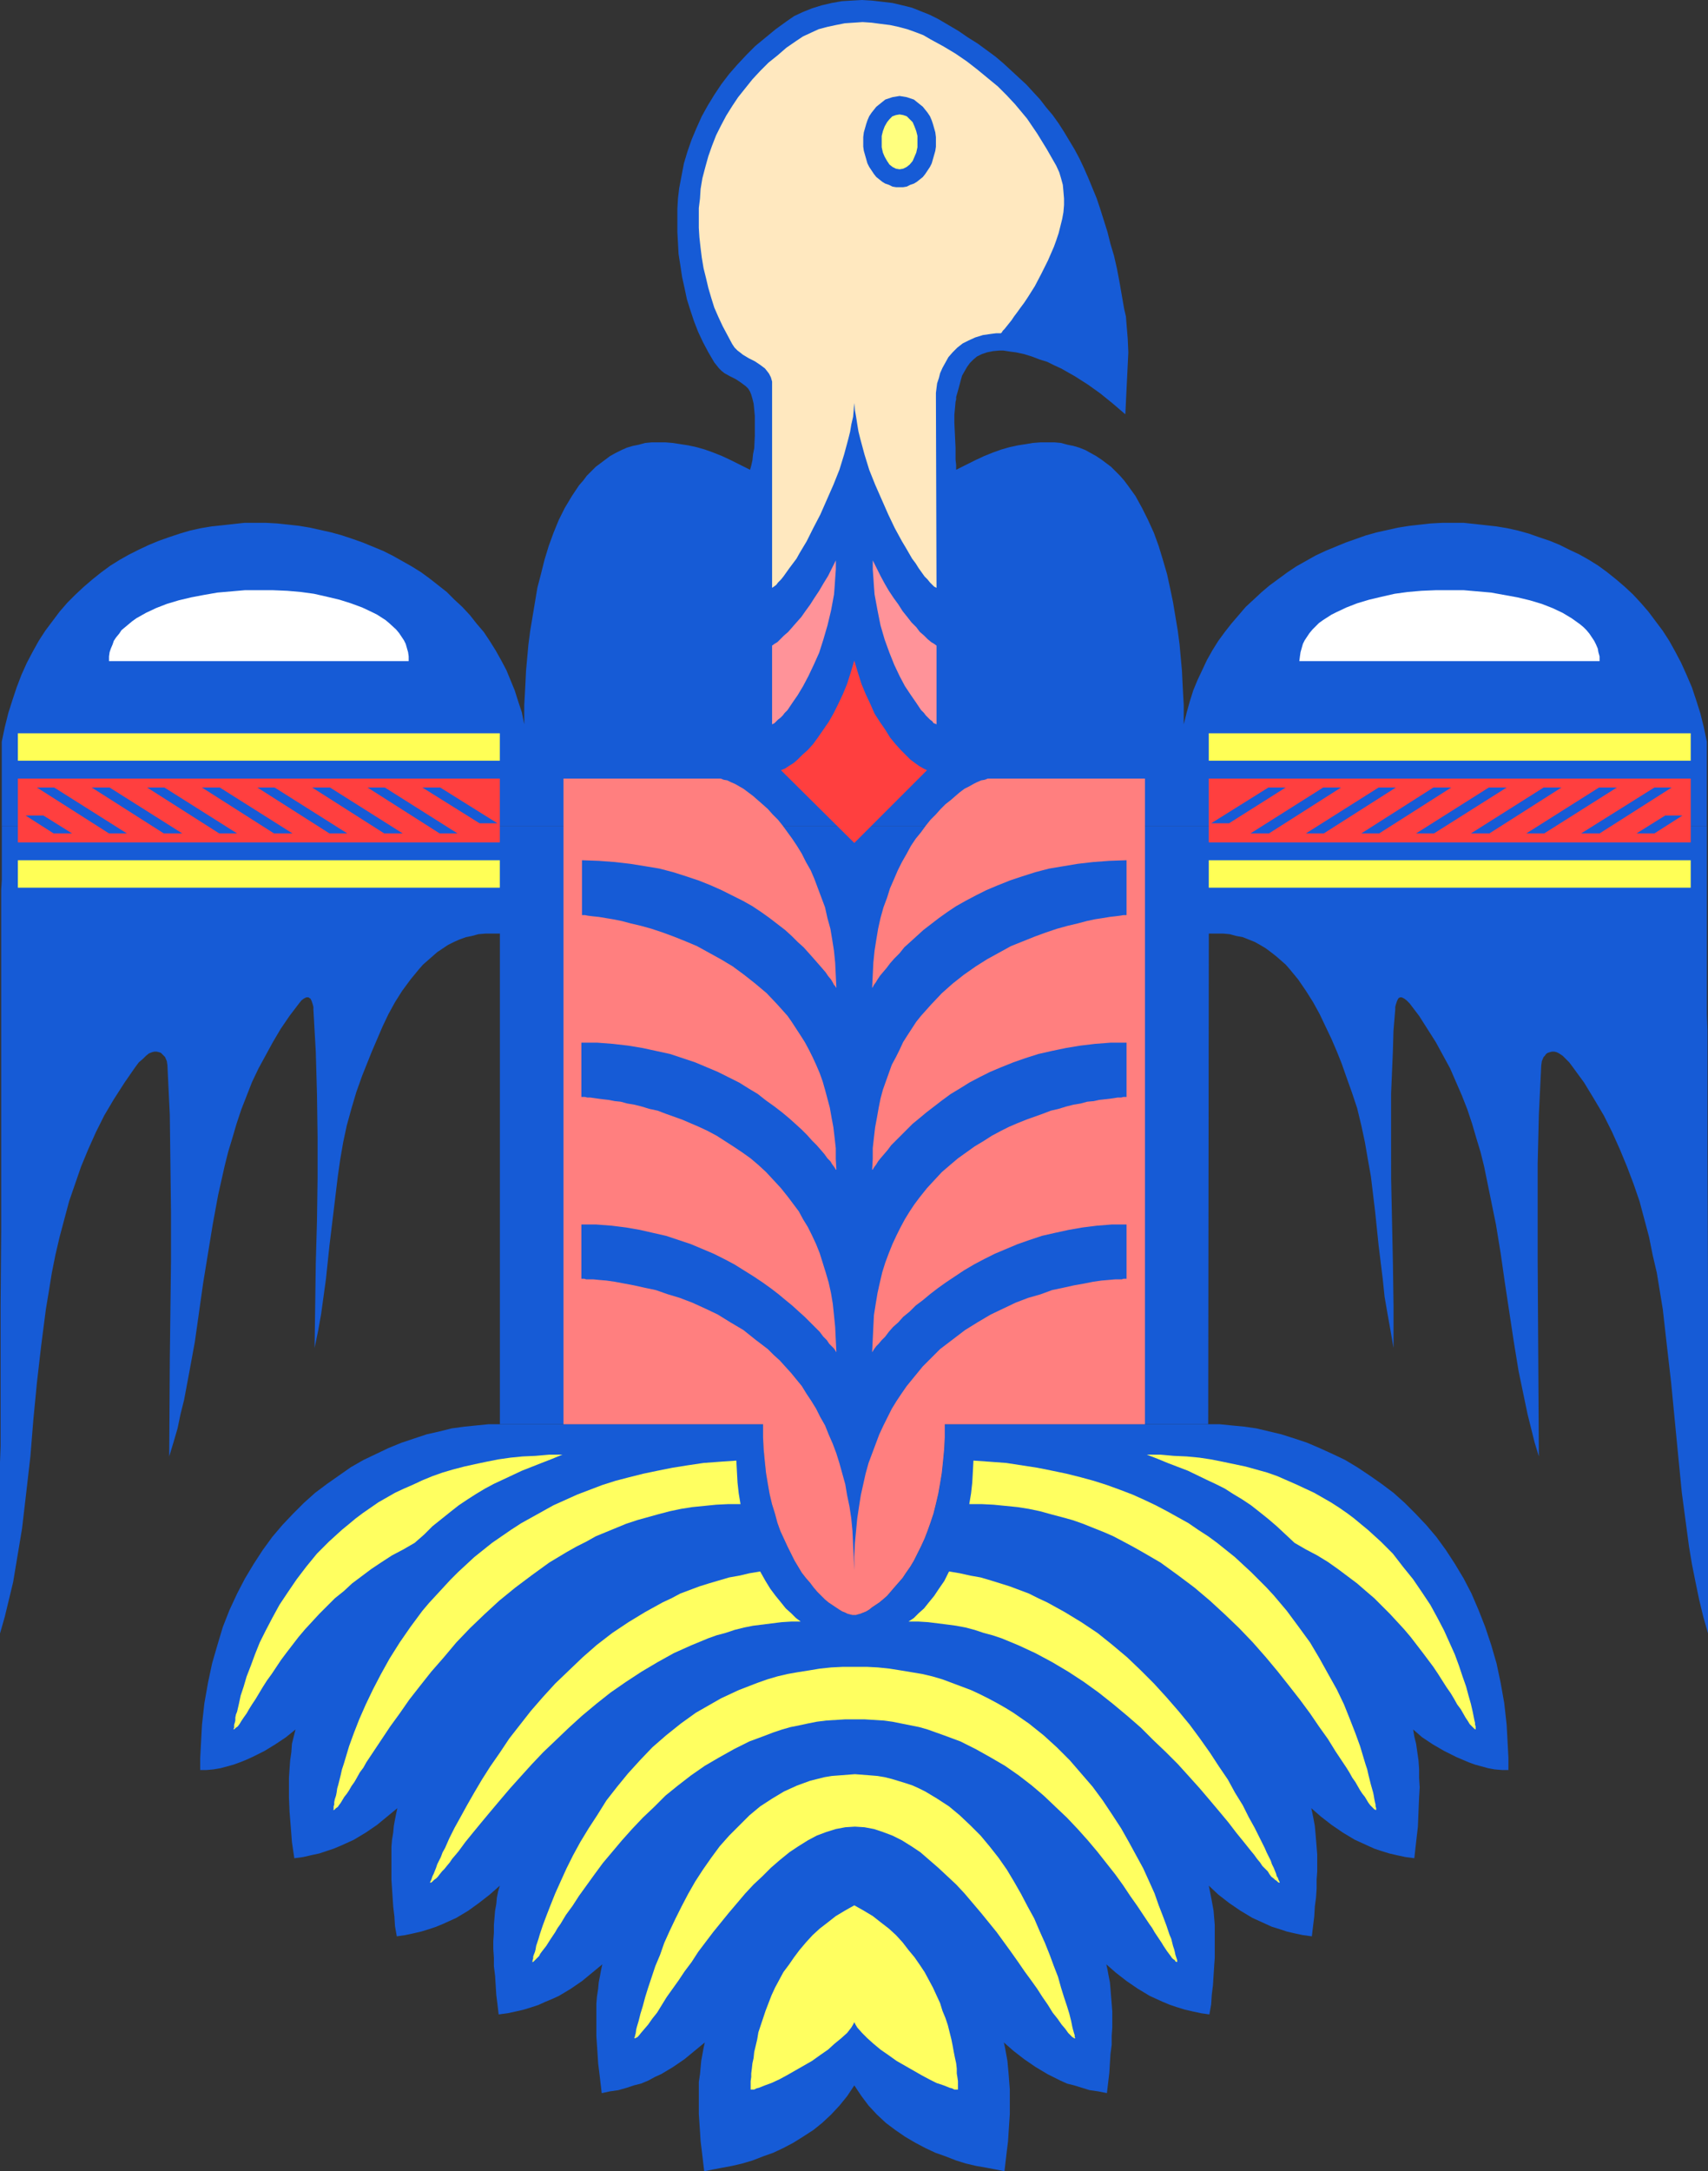
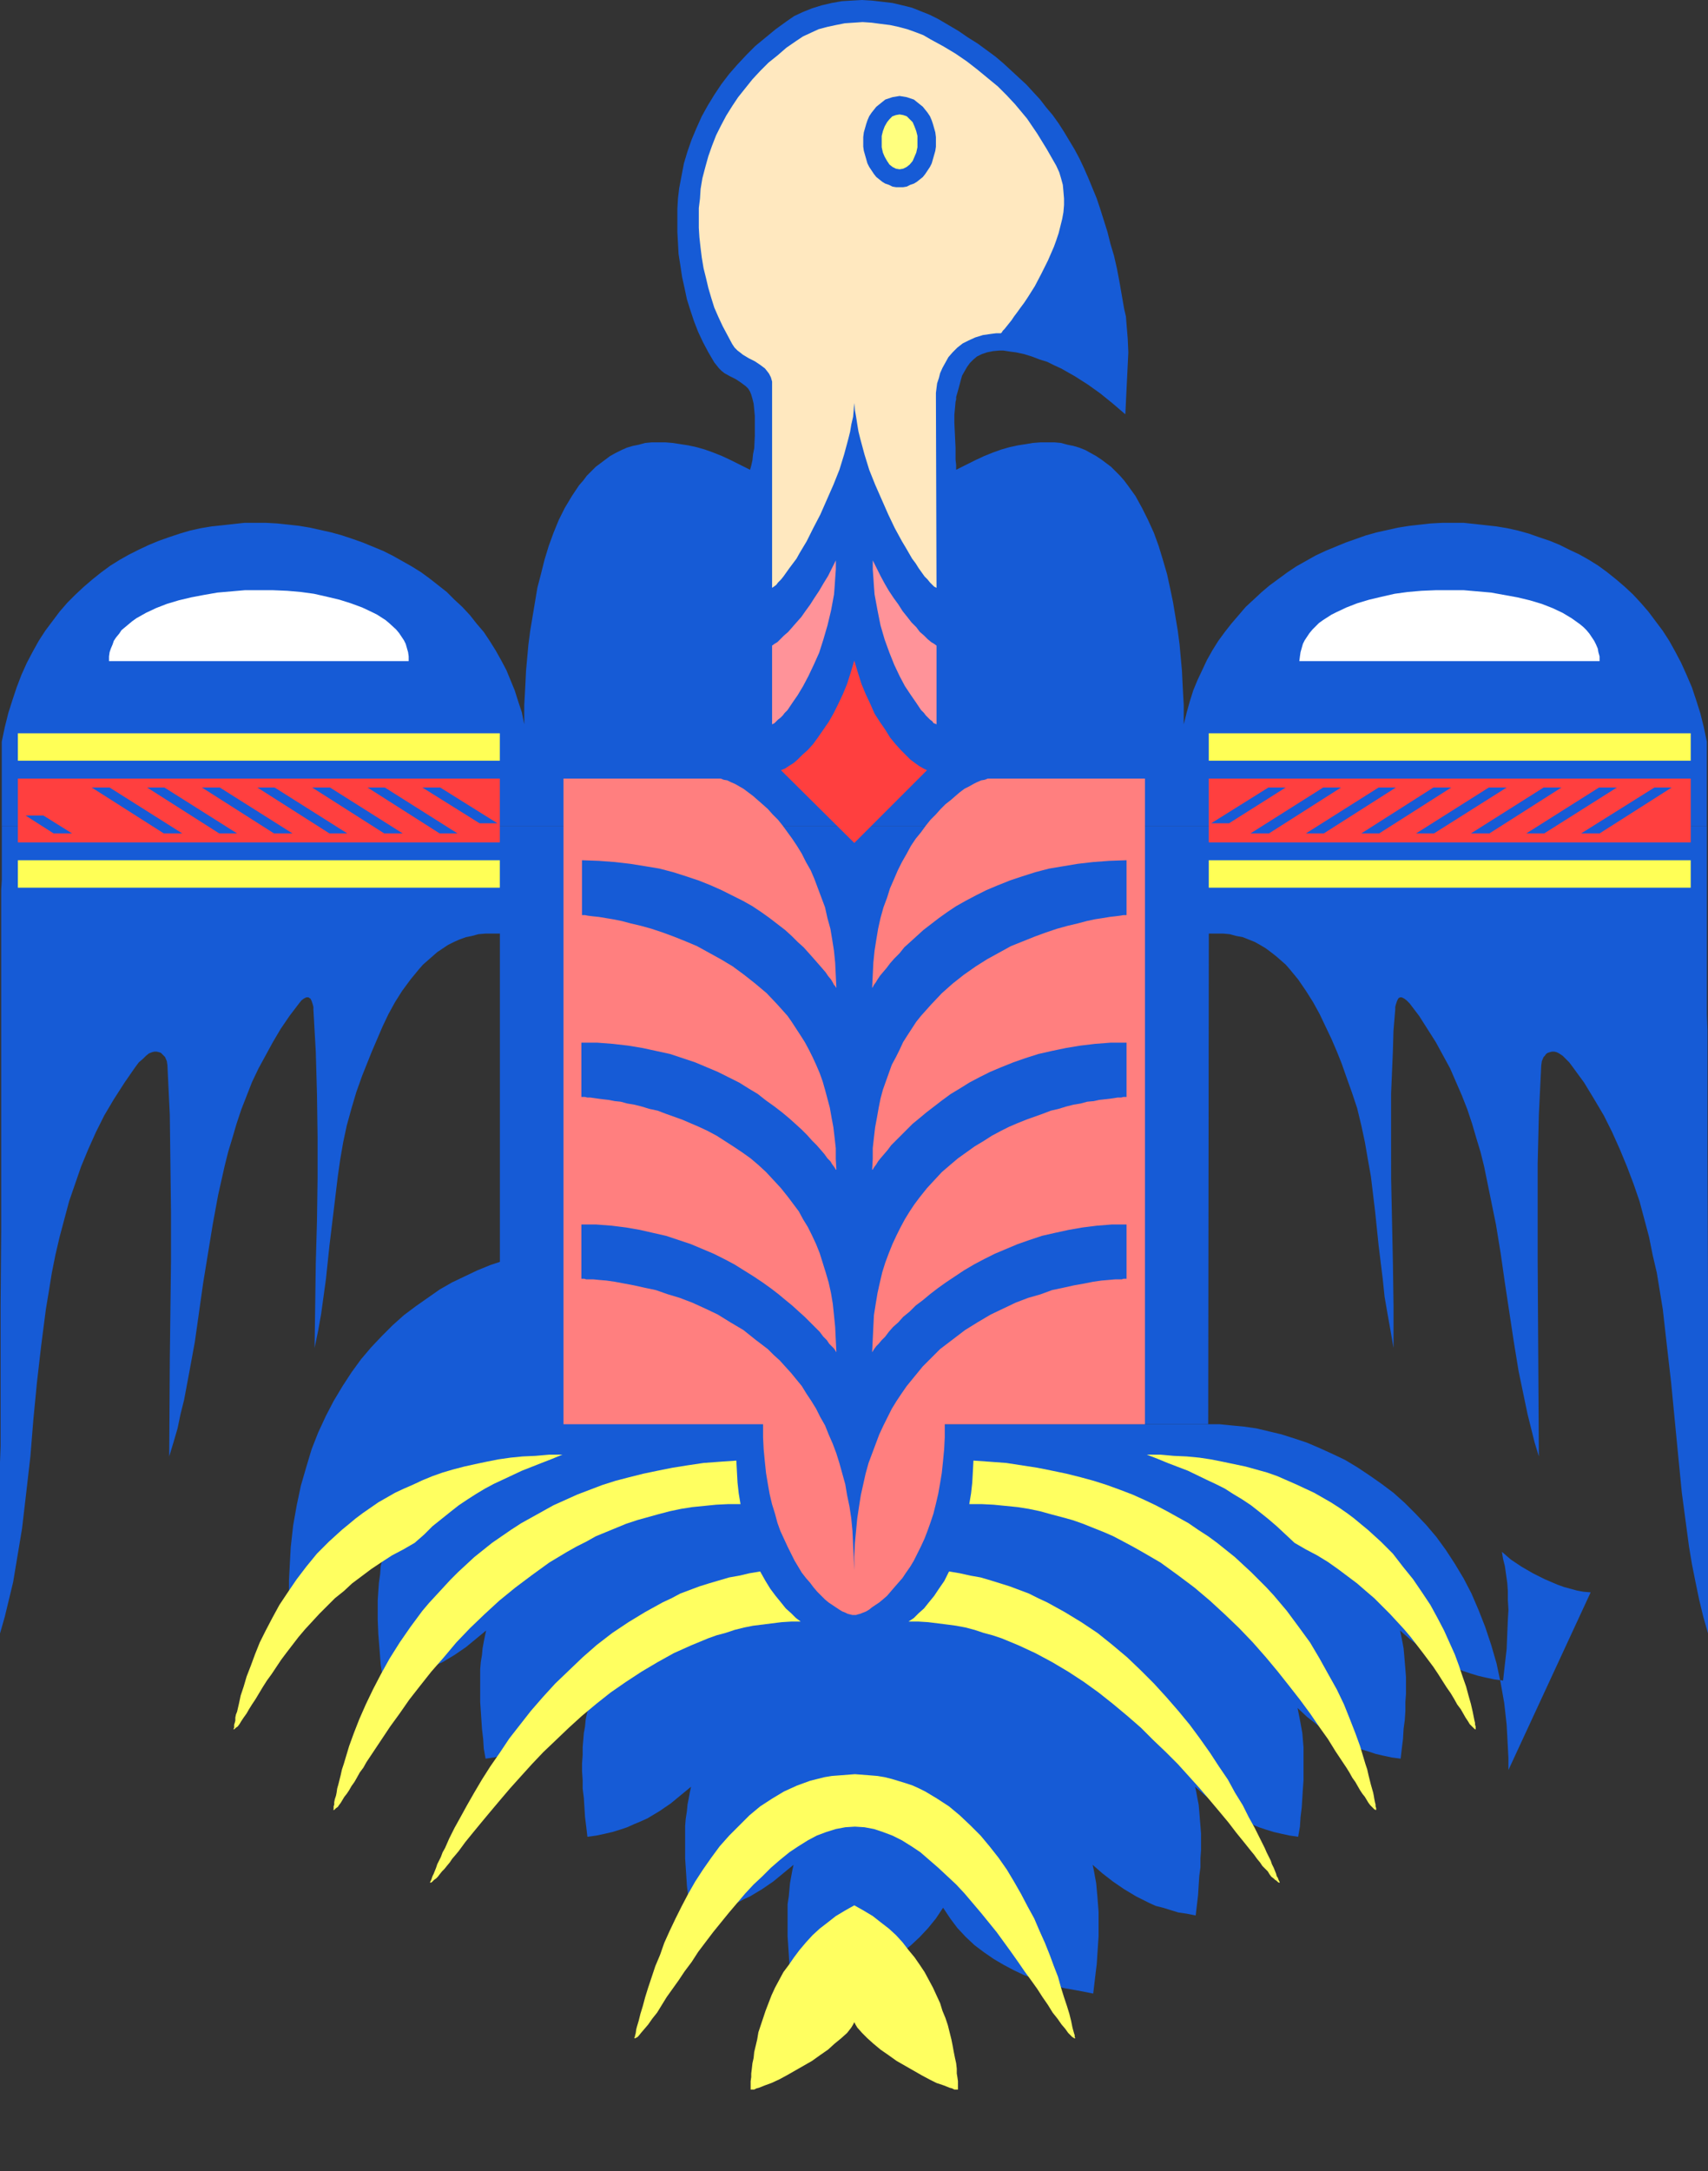
<svg xmlns="http://www.w3.org/2000/svg" xmlns:ns1="http://sodipodi.sourceforge.net/DTD/sodipodi-0.dtd" xmlns:ns2="http://www.inkscape.org/namespaces/inkscape" version="1.0" width="122.556mm" height="155.711mm" id="svg45" ns1:docname="Bird 52.wmf">
  <rect width="100%" height="100%" fill="#333333" stroke="none" />
  <ns1:namedview id="namedview45" pagecolor="#ffffff" bordercolor="#000000" borderopacity="0.25" ns2:showpageshadow="2" ns2:pageopacity="0.0" ns2:pagecheckerboard="0" ns2:deskcolor="#d1d1d1" ns2:document-units="mm" />
  <defs id="defs1">
    <pattern id="WMFhbasepattern" patternUnits="userSpaceOnUse" width="6" height="6" x="0" y="0" />
  </defs>
-   <path style="fill:#165bd6;fill-opacity:1;fill-rule:evenodd;stroke:none" d="m 409.081,479.764 v -3.232 l -0.162,-3.07 -0.162,-3.07 -0.162,-2.909 -0.323,-2.909 -0.323,-2.909 -0.969,-5.494 -1.131,-5.333 -1.454,-5.009 -1.616,-4.848 -1.777,-4.525 -1.939,-4.525 -2.1,-4.04 -2.423,-4.04 -2.423,-3.717 -2.585,-3.555 -2.747,-3.232 -2.908,-3.07 -2.908,-2.909 -3.07,-2.747 -3.231,-2.424 -3.231,-2.262 -3.393,-2.262 -3.231,-1.939 -3.393,-1.616 -3.554,-1.616 -3.393,-1.454 -3.393,-1.131 -3.554,-1.131 -3.393,-0.808 -3.393,-0.808 -3.393,-0.485 -3.393,-0.323 -3.231,-0.323 h -3.07 -71.411 v 3.555 l -0.162,3.232 -0.323,3.393 -0.323,3.07 -0.485,2.909 -0.485,2.747 -0.646,2.747 -0.646,2.585 -0.808,2.424 -0.808,2.262 -0.808,2.101 -0.969,2.101 -0.969,1.939 -0.969,1.939 -0.969,1.616 -1.131,1.616 -0.969,1.454 -1.131,1.293 -1.131,1.293 -0.969,1.131 -0.969,1.131 -1.131,0.97 -0.969,0.808 -0.969,0.646 -0.969,0.646 -0.808,0.646 -0.808,0.485 -0.808,0.323 -0.808,0.323 -0.646,0.162 -0.485,0.162 h -0.485 -0.485 l -0.646,-0.162 -0.646,-0.162 -0.646,-0.323 -0.808,-0.323 -0.808,-0.485 -0.969,-0.646 -0.969,-0.646 -0.969,-0.646 -0.969,-0.808 -0.969,-0.97 -1.131,-1.131 -0.969,-1.131 -0.969,-1.293 -1.131,-1.293 -1.131,-1.454 -0.969,-1.616 -0.969,-1.616 -0.969,-1.939 -0.969,-1.939 -0.969,-2.101 -0.969,-2.101 -0.808,-2.262 -0.646,-2.424 -0.808,-2.585 -0.646,-2.747 -0.485,-2.747 -0.485,-2.909 -0.323,-3.07 -0.323,-3.393 -0.162,-3.232 v -3.555 h -71.25 -3.231 l -3.231,0.323 -3.231,0.323 -3.554,0.485 -3.231,0.808 -3.554,0.808 -3.393,1.131 -3.393,1.131 -3.554,1.454 -3.393,1.616 -3.393,1.616 -3.393,1.939 -3.231,2.262 -3.231,2.262 -3.231,2.424 -3.07,2.747 -2.908,2.909 -2.908,3.07 -2.747,3.232 -2.585,3.555 -2.423,3.717 -2.423,4.04 -2.1,4.04 -2.1,4.525 -1.777,4.525 -1.454,4.848 -1.454,5.009 -1.131,5.333 -0.969,5.494 -0.323,2.909 -0.323,2.909 -0.162,2.909 -0.162,3.07 -0.162,3.07 v 3.232 h 1.777 l 1.777,-0.162 1.939,-0.323 1.777,-0.485 1.777,-0.485 1.777,-0.646 1.616,-0.646 1.777,-0.808 3.231,-1.616 2.908,-1.778 2.908,-1.939 2.585,-2.101 -0.485,1.939 -0.485,1.939 -0.162,2.262 -0.323,2.262 -0.162,2.262 -0.162,2.424 v 2.585 2.747 l 0.162,3.878 0.323,4.04 0.323,4.201 0.646,4.363 2.423,-0.323 2.1,-0.485 2.262,-0.485 1.939,-0.646 1.939,-0.646 1.939,-0.808 1.777,-0.808 1.777,-0.808 3.231,-1.939 3.07,-2.101 2.747,-2.262 2.747,-2.262 -0.323,1.454 -0.323,1.616 -0.323,1.778 -0.162,1.778 -0.323,1.939 -0.162,1.939 v 2.101 2.262 2.262 2.262 l 0.162,2.424 0.162,2.424 0.162,2.424 0.323,2.747 0.162,2.585 0.485,2.747 2.262,-0.323 2.262,-0.485 2.1,-0.485 2.1,-0.646 1.939,-0.646 1.939,-0.808 1.777,-0.808 1.777,-0.808 3.231,-1.939 2.908,-2.101 2.908,-2.262 2.747,-2.424 -0.485,1.616 -0.323,1.616 -0.162,1.778 -0.323,1.778 -0.162,1.939 -0.162,1.939 v 2.101 l -0.162,2.262 v 2.101 l 0.162,2.424 v 2.262 l 0.323,2.585 0.162,2.585 0.162,2.585 0.323,2.585 0.323,2.747 2.423,-0.323 2.262,-0.485 2.1,-0.485 2.1,-0.646 1.939,-0.646 1.777,-0.808 1.939,-0.808 1.777,-0.808 3.231,-1.939 3.07,-2.101 2.747,-2.262 2.747,-2.262 -0.323,1.454 -0.323,1.778 -0.323,1.616 -0.162,1.778 -0.323,2.101 -0.162,1.939 v 2.101 2.101 2.262 2.262 l 0.162,2.424 0.162,2.424 0.162,2.585 0.323,2.585 0.646,5.494 2.262,-0.485 2.262,-0.323 2.262,-0.646 1.939,-0.646 1.939,-0.485 1.939,-0.808 1.777,-0.97 1.777,-0.808 3.231,-1.939 3.07,-2.101 2.747,-2.262 2.747,-2.262 -0.323,1.454 -0.323,1.778 -0.323,1.778 -0.162,1.778 -0.162,1.778 -0.323,2.101 v 2.101 2.101 2.262 2.262 l 0.162,2.424 0.162,2.424 0.162,2.585 0.323,2.585 0.323,2.747 0.323,2.747 2.423,-0.485 2.585,-0.485 2.585,-0.485 2.747,-0.646 2.747,-0.808 2.908,-1.131 2.747,-0.97 2.747,-1.293 2.747,-1.454 2.585,-1.616 2.747,-1.778 2.423,-1.939 2.423,-2.262 2.262,-2.424 2.1,-2.585 1.939,-2.909 1.939,2.909 1.939,2.585 2.262,2.424 2.423,2.262 2.585,1.939 2.585,1.778 2.747,1.616 2.747,1.454 2.747,1.293 2.747,0.97 2.908,1.131 2.585,0.808 2.747,0.646 2.747,0.485 2.585,0.485 2.423,0.485 0.323,-2.747 0.323,-2.747 0.323,-2.585 0.162,-2.585 0.162,-2.424 0.162,-2.424 v -2.262 -2.262 -2.101 l -0.162,-2.101 -0.162,-2.101 -0.162,-1.778 -0.162,-1.778 -0.323,-1.778 -0.323,-1.778 -0.323,-1.454 2.585,2.262 2.908,2.262 3.07,2.101 3.231,1.939 1.616,0.808 1.939,0.97 1.777,0.808 1.939,0.485 2.1,0.646 2.1,0.646 2.262,0.323 2.423,0.485 0.646,-5.494 0.162,-2.585 0.162,-2.585 0.323,-2.424 v -2.424 l 0.162,-2.262 v -4.363 l -0.162,-2.101 -0.162,-1.939 -0.162,-2.101 -0.162,-1.778 -0.323,-1.616 -0.323,-1.778 -0.323,-1.454 2.585,2.262 2.908,2.262 3.07,2.101 3.231,1.939 1.777,0.808 1.777,0.808 1.939,0.808 1.939,0.646 2.1,0.646 2.1,0.485 2.262,0.485 2.262,0.323 0.485,-2.747 0.162,-2.585 0.323,-2.585 0.162,-2.585 0.162,-2.585 0.162,-2.262 v -2.424 -2.101 -2.262 -2.101 l -0.162,-1.939 -0.162,-1.939 -0.323,-1.778 -0.323,-1.778 -0.323,-1.616 -0.323,-1.616 2.585,2.424 2.908,2.262 3.07,2.101 3.231,1.939 1.777,0.808 1.777,0.808 1.777,0.808 2.1,0.646 1.939,0.646 2.1,0.485 2.262,0.485 2.423,0.323 0.323,-2.747 0.323,-2.585 0.162,-2.747 0.323,-2.424 0.162,-2.424 v -2.424 l 0.162,-2.262 v -2.262 -2.262 l -0.162,-2.101 -0.162,-1.939 -0.162,-1.939 -0.162,-1.778 -0.323,-1.778 -0.323,-1.616 -0.323,-1.454 2.585,2.262 2.908,2.262 3.07,2.101 3.231,1.939 1.777,0.808 1.777,0.808 1.777,0.808 1.939,0.646 2.1,0.646 2.1,0.485 2.262,0.485 2.423,0.323 0.485,-4.363 0.485,-4.201 0.162,-4.04 0.162,-3.878 0.162,-2.747 -0.162,-2.585 v -2.424 l -0.162,-2.262 -0.323,-2.262 -0.323,-2.262 -0.485,-1.939 -0.323,-1.939 2.423,2.101 2.908,1.939 3.07,1.778 3.231,1.616 3.393,1.454 1.777,0.646 1.777,0.485 1.777,0.485 1.777,0.323 1.939,0.162 z" id="path1" />
+   <path style="fill:#165bd6;fill-opacity:1;fill-rule:evenodd;stroke:none" d="m 409.081,479.764 v -3.232 l -0.162,-3.07 -0.162,-3.07 -0.162,-2.909 -0.323,-2.909 -0.323,-2.909 -0.969,-5.494 -1.131,-5.333 -1.454,-5.009 -1.616,-4.848 -1.777,-4.525 -1.939,-4.525 -2.1,-4.04 -2.423,-4.04 -2.423,-3.717 -2.585,-3.555 -2.747,-3.232 -2.908,-3.07 -2.908,-2.909 -3.07,-2.747 -3.231,-2.424 -3.231,-2.262 -3.393,-2.262 -3.231,-1.939 -3.393,-1.616 -3.554,-1.616 -3.393,-1.454 -3.393,-1.131 -3.554,-1.131 -3.393,-0.808 -3.393,-0.808 -3.393,-0.485 -3.393,-0.323 -3.231,-0.323 h -3.07 -71.411 v 3.555 h -0.485 -0.485 l -0.646,-0.162 -0.646,-0.162 -0.646,-0.323 -0.808,-0.323 -0.808,-0.485 -0.969,-0.646 -0.969,-0.646 -0.969,-0.646 -0.969,-0.808 -0.969,-0.97 -1.131,-1.131 -0.969,-1.131 -0.969,-1.293 -1.131,-1.293 -1.131,-1.454 -0.969,-1.616 -0.969,-1.616 -0.969,-1.939 -0.969,-1.939 -0.969,-2.101 -0.969,-2.101 -0.808,-2.262 -0.646,-2.424 -0.808,-2.585 -0.646,-2.747 -0.485,-2.747 -0.485,-2.909 -0.323,-3.07 -0.323,-3.393 -0.162,-3.232 v -3.555 h -71.25 -3.231 l -3.231,0.323 -3.231,0.323 -3.554,0.485 -3.231,0.808 -3.554,0.808 -3.393,1.131 -3.393,1.131 -3.554,1.454 -3.393,1.616 -3.393,1.616 -3.393,1.939 -3.231,2.262 -3.231,2.262 -3.231,2.424 -3.07,2.747 -2.908,2.909 -2.908,3.07 -2.747,3.232 -2.585,3.555 -2.423,3.717 -2.423,4.04 -2.1,4.04 -2.1,4.525 -1.777,4.525 -1.454,4.848 -1.454,5.009 -1.131,5.333 -0.969,5.494 -0.323,2.909 -0.323,2.909 -0.162,2.909 -0.162,3.07 -0.162,3.07 v 3.232 h 1.777 l 1.777,-0.162 1.939,-0.323 1.777,-0.485 1.777,-0.485 1.777,-0.646 1.616,-0.646 1.777,-0.808 3.231,-1.616 2.908,-1.778 2.908,-1.939 2.585,-2.101 -0.485,1.939 -0.485,1.939 -0.162,2.262 -0.323,2.262 -0.162,2.262 -0.162,2.424 v 2.585 2.747 l 0.162,3.878 0.323,4.04 0.323,4.201 0.646,4.363 2.423,-0.323 2.1,-0.485 2.262,-0.485 1.939,-0.646 1.939,-0.646 1.939,-0.808 1.777,-0.808 1.777,-0.808 3.231,-1.939 3.07,-2.101 2.747,-2.262 2.747,-2.262 -0.323,1.454 -0.323,1.616 -0.323,1.778 -0.162,1.778 -0.323,1.939 -0.162,1.939 v 2.101 2.262 2.262 2.262 l 0.162,2.424 0.162,2.424 0.162,2.424 0.323,2.747 0.162,2.585 0.485,2.747 2.262,-0.323 2.262,-0.485 2.1,-0.485 2.1,-0.646 1.939,-0.646 1.939,-0.808 1.777,-0.808 1.777,-0.808 3.231,-1.939 2.908,-2.101 2.908,-2.262 2.747,-2.424 -0.485,1.616 -0.323,1.616 -0.162,1.778 -0.323,1.778 -0.162,1.939 -0.162,1.939 v 2.101 l -0.162,2.262 v 2.101 l 0.162,2.424 v 2.262 l 0.323,2.585 0.162,2.585 0.162,2.585 0.323,2.585 0.323,2.747 2.423,-0.323 2.262,-0.485 2.1,-0.485 2.1,-0.646 1.939,-0.646 1.777,-0.808 1.939,-0.808 1.777,-0.808 3.231,-1.939 3.07,-2.101 2.747,-2.262 2.747,-2.262 -0.323,1.454 -0.323,1.778 -0.323,1.616 -0.162,1.778 -0.323,2.101 -0.162,1.939 v 2.101 2.101 2.262 2.262 l 0.162,2.424 0.162,2.424 0.162,2.585 0.323,2.585 0.646,5.494 2.262,-0.485 2.262,-0.323 2.262,-0.646 1.939,-0.646 1.939,-0.485 1.939,-0.808 1.777,-0.97 1.777,-0.808 3.231,-1.939 3.07,-2.101 2.747,-2.262 2.747,-2.262 -0.323,1.454 -0.323,1.778 -0.323,1.778 -0.162,1.778 -0.162,1.778 -0.323,2.101 v 2.101 2.101 2.262 2.262 l 0.162,2.424 0.162,2.424 0.162,2.585 0.323,2.585 0.323,2.747 0.323,2.747 2.423,-0.485 2.585,-0.485 2.585,-0.485 2.747,-0.646 2.747,-0.808 2.908,-1.131 2.747,-0.97 2.747,-1.293 2.747,-1.454 2.585,-1.616 2.747,-1.778 2.423,-1.939 2.423,-2.262 2.262,-2.424 2.1,-2.585 1.939,-2.909 1.939,2.909 1.939,2.585 2.262,2.424 2.423,2.262 2.585,1.939 2.585,1.778 2.747,1.616 2.747,1.454 2.747,1.293 2.747,0.97 2.908,1.131 2.585,0.808 2.747,0.646 2.747,0.485 2.585,0.485 2.423,0.485 0.323,-2.747 0.323,-2.747 0.323,-2.585 0.162,-2.585 0.162,-2.424 0.162,-2.424 v -2.262 -2.262 -2.101 l -0.162,-2.101 -0.162,-2.101 -0.162,-1.778 -0.162,-1.778 -0.323,-1.778 -0.323,-1.778 -0.323,-1.454 2.585,2.262 2.908,2.262 3.07,2.101 3.231,1.939 1.616,0.808 1.939,0.97 1.777,0.808 1.939,0.485 2.1,0.646 2.1,0.646 2.262,0.323 2.423,0.485 0.646,-5.494 0.162,-2.585 0.162,-2.585 0.323,-2.424 v -2.424 l 0.162,-2.262 v -4.363 l -0.162,-2.101 -0.162,-1.939 -0.162,-2.101 -0.162,-1.778 -0.323,-1.616 -0.323,-1.778 -0.323,-1.454 2.585,2.262 2.908,2.262 3.07,2.101 3.231,1.939 1.777,0.808 1.777,0.808 1.939,0.808 1.939,0.646 2.1,0.646 2.1,0.485 2.262,0.485 2.262,0.323 0.485,-2.747 0.162,-2.585 0.323,-2.585 0.162,-2.585 0.162,-2.585 0.162,-2.262 v -2.424 -2.101 -2.262 -2.101 l -0.162,-1.939 -0.162,-1.939 -0.323,-1.778 -0.323,-1.778 -0.323,-1.616 -0.323,-1.616 2.585,2.424 2.908,2.262 3.07,2.101 3.231,1.939 1.777,0.808 1.777,0.808 1.777,0.808 2.1,0.646 1.939,0.646 2.1,0.485 2.262,0.485 2.423,0.323 0.323,-2.747 0.323,-2.585 0.162,-2.747 0.323,-2.424 0.162,-2.424 v -2.424 l 0.162,-2.262 v -2.262 -2.262 l -0.162,-2.101 -0.162,-1.939 -0.162,-1.939 -0.162,-1.778 -0.323,-1.778 -0.323,-1.616 -0.323,-1.454 2.585,2.262 2.908,2.262 3.07,2.101 3.231,1.939 1.777,0.808 1.777,0.808 1.777,0.808 1.939,0.646 2.1,0.646 2.1,0.485 2.262,0.485 2.423,0.323 0.485,-4.363 0.485,-4.201 0.162,-4.04 0.162,-3.878 0.162,-2.747 -0.162,-2.585 v -2.424 l -0.162,-2.262 -0.323,-2.262 -0.323,-2.262 -0.485,-1.939 -0.323,-1.939 2.423,2.101 2.908,1.939 3.07,1.778 3.231,1.616 3.393,1.454 1.777,0.646 1.777,0.485 1.777,0.485 1.777,0.323 1.939,0.162 z" id="path1" />
  <path style="fill:#165bd6;fill-opacity:1;fill-rule:evenodd;stroke:none" d="m 0.485,223.965 v 14.543 l -0.162,2.747 v 29.248 4.363 18.421 9.857 30.379 l -0.162,20.36 v 10.019 9.695 18.421 L 0,396.383 v 29.248 2.909 14.22 l 1.293,-4.525 1.131,-4.686 1.131,-4.686 0.808,-4.848 0.808,-4.848 0.808,-4.848 1.131,-9.695 1.131,-9.857 0.808,-10.019 0.969,-10.019 1.131,-9.857 1.293,-10.019 0.808,-4.848 0.808,-5.009 0.969,-4.848 1.131,-4.848 1.293,-4.848 1.293,-4.848 1.616,-4.686 1.616,-4.686 1.939,-4.686 2.1,-4.686 2.262,-4.525 2.585,-4.363 2.908,-4.525 2.908,-4.201 0.969,-1.293 1.131,-0.97 0.808,-0.808 0.808,-0.646 0.808,-0.323 0.646,-0.162 h 0.646 l 0.646,0.162 0.485,0.162 0.323,0.323 0.485,0.485 0.323,0.323 0.485,1.131 0.162,1.131 0.646,13.412 0.162,13.25 0.162,13.089 v 13.25 l -0.323,26.663 -0.162,26.339 1.131,-3.717 1.131,-3.878 0.808,-3.878 0.969,-3.878 1.454,-7.756 1.454,-7.918 2.262,-15.998 1.293,-7.918 1.293,-7.918 1.454,-7.918 1.777,-7.918 0.969,-3.878 1.131,-3.717 1.131,-3.878 1.293,-3.878 1.454,-3.717 1.454,-3.717 1.777,-3.717 1.939,-3.555 1.939,-3.555 2.1,-3.555 2.423,-3.555 2.585,-3.393 0.646,-0.808 0.646,-0.485 0.646,-0.323 h 0.646 l 0.162,0.162 0.323,0.162 0.162,0.323 0.162,0.323 0.162,0.485 0.162,0.485 0.162,0.646 v 0.646 l 0.323,5.817 0.323,5.656 0.323,11.473 0.162,11.473 v 11.473 l -0.162,11.473 -0.323,11.473 -0.162,11.473 -0.162,11.473 0.969,-4.686 0.808,-4.525 0.646,-4.686 0.646,-4.686 0.969,-9.211 1.131,-9.372 1.131,-9.372 0.646,-4.525 0.808,-4.686 0.969,-4.525 1.293,-4.686 1.293,-4.363 1.616,-4.525 1.293,-3.232 1.293,-3.232 1.454,-3.393 1.454,-3.393 1.616,-3.393 1.777,-3.232 1.939,-3.07 2.262,-3.07 2.262,-2.747 1.131,-1.293 1.293,-1.131 1.293,-1.131 1.293,-1.131 1.454,-0.97 1.454,-0.97 1.616,-0.808 1.454,-0.646 1.777,-0.646 1.616,-0.323 1.777,-0.485 1.939,-0.162 h 1.939 1.939 v 132.989 h 71.411 v 3.555 l 0.162,3.232 0.323,3.393 0.323,3.07 0.485,2.909 0.485,2.747 0.646,2.747 0.808,2.585 0.646,2.424 0.808,2.262 0.969,2.101 0.969,2.101 0.969,1.939 0.969,1.939 0.969,1.616 0.969,1.616 1.131,1.454 1.131,1.293 0.969,1.293 0.969,1.131 1.131,1.131 0.969,0.97 0.969,0.808 0.969,0.646 0.969,0.646 0.969,0.646 0.808,0.485 0.808,0.323 0.646,0.323 0.646,0.162 0.646,0.162 h 0.485 0.485 l 0.485,-0.162 0.646,-0.162 0.808,-0.323 0.808,-0.323 0.808,-0.485 0.808,-0.646 0.969,-0.646 0.969,-0.646 0.969,-0.808 1.131,-0.97 0.969,-1.131 0.969,-1.131 1.131,-1.293 1.131,-1.293 0.969,-1.454 1.131,-1.616 0.969,-1.616 0.969,-1.939 0.969,-1.939 0.969,-2.101 0.808,-2.101 0.808,-2.262 0.808,-2.424 0.646,-2.585 0.646,-2.747 0.485,-2.747 0.485,-2.909 0.323,-3.07 0.323,-3.393 0.162,-3.232 v -3.555 h 71.411 l 0.162,-132.989 h 1.939 1.939 l 1.777,0.162 1.777,0.485 1.777,0.323 3.231,1.293 1.454,0.808 1.616,0.97 1.293,0.97 1.454,1.131 1.293,1.131 1.293,1.131 1.131,1.293 2.262,2.747 2.1,3.07 1.939,3.07 1.777,3.232 1.616,3.393 1.616,3.393 1.454,3.393 1.293,3.232 1.131,3.232 1.616,4.525 1.454,4.363 1.131,4.686 0.969,4.525 0.808,4.686 0.808,4.525 1.131,9.372 0.969,9.372 1.131,9.211 0.485,4.686 0.808,4.686 0.808,4.525 0.808,4.686 v -11.473 l -0.162,-11.473 -0.485,-22.946 V 307.993 296.52 l 0.485,-11.473 0.162,-5.656 0.485,-5.817 v -0.646 l 0.162,-0.646 0.162,-0.485 0.162,-0.485 0.162,-0.323 0.162,-0.323 0.162,-0.162 0.323,-0.162 h 0.485 l 0.646,0.323 0.646,0.485 0.808,0.808 2.585,3.393 2.262,3.555 2.262,3.555 1.939,3.555 1.939,3.555 1.616,3.717 1.616,3.717 1.454,3.717 1.293,3.878 1.131,3.878 1.131,3.717 0.969,3.878 1.616,7.918 1.616,7.918 1.293,7.918 1.131,7.918 2.423,15.998 1.293,7.918 1.616,7.756 0.808,3.878 0.969,3.878 0.969,3.878 1.131,3.717 -0.162,-26.339 -0.162,-26.663 v -13.25 -13.089 l 0.323,-13.25 0.646,-13.412 0.162,-1.131 0.485,-1.131 0.323,-0.323 0.323,-0.485 0.485,-0.323 0.485,-0.162 0.646,-0.162 h 0.646 l 0.646,0.162 0.646,0.323 0.969,0.646 0.808,0.808 0.969,0.97 0.969,1.293 3.07,4.201 2.747,4.525 2.585,4.363 2.262,4.525 2.1,4.686 1.939,4.686 1.777,4.686 1.616,4.686 1.293,4.848 1.293,4.848 0.969,4.848 1.131,4.848 1.616,9.857 1.131,10.019 1.131,9.857 0.969,10.019 0.969,10.019 0.969,9.857 1.293,9.695 0.646,4.848 0.808,4.848 0.969,4.848 0.969,4.686 1.131,4.686 1.293,4.525 v -17.129 -2.909 -30.702 -4.363 -33.773 l -0.162,-40.721 v -33.773 l -0.162,-4.525 v -30.541 -3.07 -17.29 z" id="path2" />
  <path style="fill:#165bd6;fill-opacity:1;fill-rule:evenodd;stroke:none" d="m 462.882,223.965 v -22.946 l -0.808,-3.878 -0.969,-3.878 -1.131,-3.555 -1.131,-3.393 -1.454,-3.393 -1.454,-3.232 -1.616,-3.07 -1.616,-2.909 -1.777,-2.747 -1.939,-2.585 -1.939,-2.585 -2.1,-2.424 -2.1,-2.262 -2.262,-2.101 -2.262,-1.939 -2.423,-1.939 -2.423,-1.778 -2.585,-1.616 -2.585,-1.454 -2.747,-1.293 -2.585,-1.293 -2.747,-1.131 -2.908,-0.97 -2.747,-0.97 -2.908,-0.808 -2.908,-0.646 -2.908,-0.485 -2.908,-0.323 -2.908,-0.323 -3.07,-0.323 h -2.908 -2.908 l -3.07,0.162 -2.908,0.323 -2.908,0.323 -3.07,0.485 -5.816,1.293 -2.908,0.808 -2.747,0.97 -2.747,0.97 -2.747,1.131 -2.747,1.131 -2.747,1.293 -2.585,1.454 -2.585,1.454 -2.423,1.616 -2.423,1.778 -2.423,1.778 -2.1,1.778 -2.262,2.101 -2.1,1.939 -1.939,2.262 -1.939,2.262 -1.777,2.262 -1.777,2.424 -1.616,2.585 -1.454,2.585 -1.293,2.747 -1.293,2.747 -1.131,2.747 -0.969,3.07 -0.808,2.909 -0.808,3.232 v -2.424 -2.747 l -0.162,-2.909 -0.162,-3.07 -0.162,-3.393 -0.323,-3.555 -0.323,-3.555 -0.485,-3.717 -0.646,-3.878 -0.646,-3.878 -0.808,-3.878 -0.808,-3.717 -1.131,-3.878 -1.131,-3.717 -1.293,-3.555 -1.616,-3.555 -1.616,-3.232 -1.777,-3.232 -2.1,-2.909 -0.969,-1.293 -1.131,-1.293 -1.293,-1.293 -1.131,-1.131 -1.293,-0.97 -1.293,-0.97 -1.454,-0.97 -1.454,-0.808 -1.454,-0.808 -1.616,-0.646 -1.616,-0.485 -1.616,-0.323 -1.777,-0.485 -1.777,-0.162 h -1.777 -1.939 l -2.1,0.162 -1.939,0.323 -2.1,0.323 -2.262,0.485 -2.262,0.646 -2.262,0.808 -2.423,0.97 -2.423,1.131 -2.585,1.293 -2.585,1.293 v -1.293 l -0.162,-1.454 v -3.232 l -0.323,-6.787 v -2.101 l 0.162,-1.778 0.162,-1.778 0.162,-0.646 v -0.646 l 0.646,-2.262 0.646,-2.424 0.323,-1.131 0.646,-1.131 0.646,-1.131 0.808,-1.131 0.969,-0.97 0.969,-0.808 1.293,-0.646 1.454,-0.485 1.616,-0.323 1.777,-0.162 h 0.969 l 2.1,0.323 1.293,0.162 2.262,0.485 2.1,0.646 2.1,0.808 2.1,0.646 1.939,0.97 1.777,0.808 3.716,2.101 3.554,2.262 3.393,2.424 3.393,2.747 3.393,2.909 0.162,-3.393 0.162,-3.393 0.323,-6.625 0.162,-3.393 -0.162,-3.717 -0.162,-1.939 -0.162,-1.939 -0.162,-2.101 -0.485,-2.101 -0.646,-3.717 -0.646,-3.717 -0.646,-3.393 -0.808,-3.555 -0.969,-3.232 -0.808,-3.232 -0.969,-3.07 -0.969,-3.07 -0.969,-2.909 -1.131,-2.747 -1.131,-2.747 -1.131,-2.585 -1.293,-2.747 -1.293,-2.424 -1.454,-2.424 -1.454,-2.424 -1.454,-2.262 -1.616,-2.262 -1.777,-2.101 -1.616,-2.101 -1.939,-2.101 -1.777,-1.939 -2.1,-1.939 -2.1,-1.939 -2.1,-1.939 -2.1,-1.778 -2.423,-1.778 -2.423,-1.778 L 262.542,10.18 259.957,8.403 257.21,6.787 254.464,5.171 252.202,4.04 249.778,3.07 247.355,2.101 244.77,1.454 242.023,0.808 239.277,0.485 236.53,0.162 233.784,0 l -2.908,0.162 -2.585,0.162 -2.747,0.485 -2.747,0.646 -2.585,0.808 -2.423,0.97 -2.423,1.131 -2.1,1.454 -2.908,2.101 -2.747,2.262 -2.747,2.262 -2.423,2.424 -2.423,2.585 -2.262,2.585 -2.1,2.747 -1.939,2.909 -1.777,2.909 -1.616,2.909 -1.454,3.232 -1.293,3.07 -1.131,3.232 -0.969,3.232 -0.646,3.393 -0.646,3.393 -0.323,2.747 -0.162,2.909 v 3.07 3.07 l 0.162,2.909 0.162,3.07 0.485,3.07 0.485,3.232 0.646,2.909 0.646,3.07 0.969,3.07 0.969,2.909 1.131,2.909 1.293,2.747 1.454,2.747 1.616,2.747 0.646,0.808 0.646,0.808 0.646,0.646 0.808,0.646 1.454,0.808 1.616,0.808 1.454,0.97 0.646,0.485 0.646,0.485 0.646,0.646 0.485,0.808 0.323,0.808 0.323,1.131 0.323,1.293 0.162,1.616 0.162,1.778 v 1.778 3.555 l -0.162,3.393 -0.323,1.616 -0.162,1.616 -0.323,1.454 -0.323,1.131 -2.585,-1.293 -2.585,-1.293 -2.423,-1.131 -2.423,-0.97 -2.262,-0.808 -2.262,-0.646 -2.262,-0.485 -2.1,-0.323 -2.1,-0.323 -1.939,-0.162 h -1.939 -1.777 l -1.777,0.162 -1.777,0.485 -1.616,0.323 -1.616,0.485 -1.454,0.646 -1.616,0.808 -1.454,0.808 -1.293,0.97 -1.293,0.97 -1.293,0.97 -1.131,1.131 -1.293,1.293 -0.969,1.293 -1.131,1.293 -1.939,2.909 -1.939,3.232 -1.616,3.232 -1.454,3.555 -1.293,3.555 -1.131,3.717 -0.969,3.878 -0.969,3.717 -0.646,3.878 -0.646,3.878 -0.646,3.878 -0.485,3.717 -0.323,3.555 -0.323,3.555 -0.162,3.393 -0.162,3.07 -0.162,2.909 v 2.747 2.424 l -0.646,-3.232 -0.969,-2.909 -0.969,-3.07 -1.131,-2.747 -1.131,-2.747 -1.454,-2.747 -1.454,-2.585 -1.616,-2.585 -1.616,-2.424 -1.939,-2.262 -1.777,-2.262 -2.1,-2.262 -2.1,-1.939 -2.1,-2.101 -2.262,-1.778 -2.262,-1.778 -2.423,-1.778 -2.585,-1.616 -2.585,-1.454 -2.585,-1.454 -2.585,-1.293 -2.747,-1.131 -2.747,-1.131 -2.747,-0.97 -2.908,-0.97 -2.908,-0.808 -5.816,-1.293 -2.908,-0.485 -2.908,-0.323 -3.07,-0.323 -2.908,-0.162 h -2.908 -3.07 l -2.908,0.323 -2.908,0.323 -3.07,0.323 -2.908,0.485 -2.908,0.646 -2.747,0.808 -2.908,0.97 -2.747,0.97 -2.747,1.131 -2.747,1.293 -2.585,1.293 -2.585,1.454 -2.585,1.616 -2.423,1.778 -2.423,1.939 -2.262,1.939 -2.262,2.101 -2.262,2.262 -2.1,2.424 -1.939,2.585 -1.939,2.585 -1.777,2.747 -1.616,2.909 -1.616,3.07 -1.454,3.232 -1.293,3.393 -1.131,3.393 -1.131,3.555 -0.969,3.878 -0.808,3.878 v 22.946 z" id="path3" />
  <path style="fill:#ffffff;fill-opacity:1;fill-rule:evenodd;stroke:none" d="m 29.566,179.205 v -1.293 l 0.162,-1.131 0.323,-0.97 0.485,-1.131 0.323,-0.97 0.646,-0.97 0.808,-0.97 0.646,-0.97 0.969,-0.808 0.969,-0.808 0.969,-0.808 1.131,-0.808 2.585,-1.454 2.747,-1.293 2.908,-1.131 3.231,-0.97 3.393,-0.808 3.393,-0.646 3.716,-0.646 3.716,-0.323 3.716,-0.323 h 3.878 3.716 l 3.878,0.162 3.716,0.323 3.554,0.485 3.554,0.808 3.393,0.808 3.07,0.97 3.07,1.131 2.747,1.293 1.293,0.646 2.262,1.454 0.969,0.808 1.939,1.778 0.808,0.97 0.646,0.97 0.646,0.97 0.485,0.97 0.323,1.131 0.323,1.131 0.162,1.131 v 1.293 z" id="path4" />
  <path style="fill:#ffffff;fill-opacity:1;fill-rule:evenodd;stroke:none" d="m 433.8,179.205 v -1.293 l -0.323,-1.131 -0.162,-0.97 -0.485,-1.131 -0.485,-0.97 -0.646,-0.97 -0.646,-0.97 -0.808,-0.97 -0.808,-0.808 -0.969,-0.808 -1.131,-0.808 -1.131,-0.808 -2.423,-1.454 -2.747,-1.293 -2.908,-1.131 -3.231,-0.97 -3.393,-0.808 -3.554,-0.646 -3.554,-0.646 -3.716,-0.323 -3.716,-0.323 h -3.878 -3.716 l -3.878,0.162 -3.716,0.323 -3.554,0.485 -3.554,0.808 -3.393,0.808 -3.231,0.97 -2.908,1.131 -2.747,1.293 -1.293,0.646 -2.262,1.454 -1.131,0.808 -1.777,1.778 -0.808,0.97 -0.646,0.97 -0.646,0.97 -0.485,0.97 -0.323,1.131 -0.323,1.131 -0.162,1.131 -0.162,1.293 z" id="path5" />
  <path style="fill:#ff3f3f;fill-opacity:1;fill-rule:evenodd;stroke:none" d="m 4.847,211.038 v 17.29 H 135.552 V 211.038 Z" id="path6" />
  <path style="fill:#ff3f3f;fill-opacity:1;fill-rule:evenodd;stroke:none" d="m 458.519,211.038 v 17.29 H 327.814 V 211.038 Z" id="path7" />
  <path style="fill:#ffff56;fill-opacity:1;fill-rule:evenodd;stroke:none" d="m 4.847,198.757 v 7.433 H 135.552 v -7.433 z" id="path8" />
  <path style="fill:#ffff56;fill-opacity:1;fill-rule:evenodd;stroke:none" d="m 458.519,198.757 v 7.433 H 327.814 v -7.433 z" id="path9" />
  <path style="fill:#ffff56;fill-opacity:1;fill-rule:evenodd;stroke:none" d="m 4.847,233.176 v 7.433 H 135.552 v -7.433 z" id="path10" />
  <path style="fill:#ffff56;fill-opacity:1;fill-rule:evenodd;stroke:none" d="m 458.519,233.176 v 7.433 H 327.814 v -7.433 z" id="path11" />
-   <path style="fill:#165bd6;fill-opacity:1;fill-rule:evenodd;stroke:none" d="m 10.017,213.462 19.549,12.443 H 34.413 L 14.702,213.462 Z" id="path12" />
  <path style="fill:#165bd6;fill-opacity:1;fill-rule:evenodd;stroke:none" d="m 6.947,221.057 7.594,4.848 h 5.008 l -7.755,-4.848 z" id="path13" />
  <path style="fill:#165bd6;fill-opacity:1;fill-rule:evenodd;stroke:none" d="m 39.906,213.462 19.549,12.443 h 4.847 L 44.592,213.462 Z" id="path14" />
  <path style="fill:#165bd6;fill-opacity:1;fill-rule:evenodd;stroke:none" d="m 24.881,213.462 19.549,12.443 h 5.008 L 29.728,213.462 Z" id="path15" />
  <path style="fill:#165bd6;fill-opacity:1;fill-rule:evenodd;stroke:none" d="m 69.796,213.462 19.549,12.443 h 4.847 L 74.481,213.462 Z" id="path16" />
  <path style="fill:#165bd6;fill-opacity:1;fill-rule:evenodd;stroke:none" d="m 54.77,213.462 19.549,12.443 h 5.008 L 59.617,213.462 Z" id="path17" />
  <path style="fill:#165bd6;fill-opacity:1;fill-rule:evenodd;stroke:none" d="m 99.685,213.462 19.549,12.443 h 4.847 l -19.711,-12.443 z" id="path18" />
  <path style="fill:#165bd6;fill-opacity:1;fill-rule:evenodd;stroke:none" d="m 84.66,213.462 19.549,12.443 h 5.008 L 89.507,213.462 Z" id="path19" />
  <path style="fill:#165bd6;fill-opacity:1;fill-rule:evenodd;stroke:none" d="m 114.549,213.462 15.51,9.695 h 4.847 l -15.51,-9.695 z" id="path20" />
  <path style="fill:#165bd6;fill-opacity:1;fill-rule:evenodd;stroke:none" d="m 453.349,213.462 -19.549,12.443 h -5.008 l 19.872,-12.443 z" id="path21" />
-   <path style="fill:#165bd6;fill-opacity:1;fill-rule:evenodd;stroke:none" d="m 456.257,221.057 -7.594,4.848 h -4.847 l 7.755,-4.848 z" id="path22" />
  <path style="fill:#165bd6;fill-opacity:1;fill-rule:evenodd;stroke:none" d="m 423.46,213.462 -19.549,12.443 h -5.008 l 19.711,-12.443 z" id="path23" />
  <path style="fill:#165bd6;fill-opacity:1;fill-rule:evenodd;stroke:none" d="m 438.485,213.462 -19.711,12.443 h -4.847 l 19.711,-12.443 z" id="path24" />
  <path style="fill:#165bd6;fill-opacity:1;fill-rule:evenodd;stroke:none" d="m 393.571,213.462 -19.549,12.443 h -4.847 l 19.549,-12.443 z" id="path25" />
  <path style="fill:#165bd6;fill-opacity:1;fill-rule:evenodd;stroke:none" d="m 408.596,213.462 -19.711,12.443 h -4.847 l 19.711,-12.443 z" id="path26" />
  <path style="fill:#165bd6;fill-opacity:1;fill-rule:evenodd;stroke:none" d="m 363.681,213.462 -19.549,12.443 h -5.008 l 19.711,-12.443 z" id="path27" />
  <path style="fill:#165bd6;fill-opacity:1;fill-rule:evenodd;stroke:none" d="m 378.545,213.462 -19.549,12.443 h -4.847 l 19.711,-12.443 z" id="path28" />
  <path style="fill:#165bd6;fill-opacity:1;fill-rule:evenodd;stroke:none" d="m 348.656,213.462 -15.349,9.695 h -4.847 l 15.51,-9.695 z" id="path29" />
  <path style="fill:#ffe8bf;fill-opacity:1;fill-rule:evenodd;stroke:none" d="m 286.453,44.922 -1.293,-2.262 -1.293,-2.262 -2.585,-4.201 -2.747,-4.04 -1.616,-1.939 -1.616,-1.939 -2.262,-2.424 -2.423,-2.424 -2.747,-2.262 -2.747,-2.262 -2.908,-2.262 -3.07,-2.101 -3.231,-1.939 -3.554,-1.939 -1.939,-1.131 -2.1,-0.808 -2.262,-0.808 -2.423,-0.646 -2.262,-0.485 -2.585,-0.323 -2.423,-0.323 -2.423,-0.162 -2.423,0.162 -2.423,0.162 -2.423,0.485 -2.262,0.485 -2.423,0.646 -2.1,0.97 -2.1,0.97 -1.939,1.293 -2.585,1.778 -2.423,2.101 -2.423,1.939 -2.262,2.262 -2.1,2.262 -1.939,2.424 -1.939,2.424 -1.616,2.424 -1.616,2.585 -1.454,2.747 -1.293,2.585 -1.131,2.909 -0.969,2.747 -0.808,2.909 -0.808,3.07 -0.485,2.909 -0.162,2.585 -0.323,2.585 v 2.585 2.747 l 0.162,2.585 0.323,2.909 0.323,2.585 0.485,2.909 0.646,2.585 0.646,2.747 0.808,2.747 0.808,2.585 1.131,2.585 1.131,2.424 1.293,2.424 1.293,2.424 0.646,0.97 0.808,0.808 0.646,0.485 0.808,0.646 1.616,0.97 1.616,0.808 1.454,0.97 0.646,0.485 0.646,0.485 0.646,0.808 0.485,0.646 0.485,0.97 0.323,1.131 v 55.911 l 0.485,-0.323 0.646,-0.485 0.485,-0.646 0.808,-0.808 0.646,-0.808 0.808,-1.131 0.808,-1.131 0.969,-1.293 0.969,-1.293 0.808,-1.454 0.969,-1.616 0.969,-1.616 1.777,-3.555 1.939,-3.717 1.777,-4.04 1.777,-4.04 1.616,-4.04 1.293,-4.201 1.131,-4.201 0.485,-1.939 0.323,-1.939 0.485,-2.101 0.162,-1.778 0.162,-1.939 v -1.778 1.778 l 0.162,1.939 0.323,1.778 0.323,2.101 0.323,1.939 0.485,1.939 1.131,4.201 1.293,4.201 1.616,4.04 1.777,4.04 1.777,4.04 1.777,3.717 1.939,3.555 0.969,1.616 1.777,3.07 0.969,1.293 0.808,1.293 0.808,1.131 0.808,1.131 0.808,0.808 0.646,0.808 0.646,0.646 0.485,0.485 0.646,0.323 -0.162,-51.709 v -1.131 l 0.162,-1.293 0.162,-1.293 0.485,-1.454 0.323,-1.293 0.646,-1.454 0.808,-1.454 0.808,-1.454 1.131,-1.293 1.293,-1.293 1.454,-1.131 1.616,-0.808 1.777,-0.808 2.1,-0.646 2.262,-0.323 1.293,-0.162 h 1.293 v 0 l 0.323,-0.323 0.162,-0.323 0.485,-0.485 0.646,-0.808 0.646,-0.808 0.646,-0.808 0.646,-0.97 0.969,-1.293 0.808,-1.131 0.969,-1.293 0.969,-1.454 1.939,-3.07 1.777,-3.393 1.777,-3.555 1.616,-3.717 0.646,-1.778 0.646,-1.939 0.485,-1.939 0.485,-1.939 0.323,-1.778 0.162,-1.939 v -1.778 l -0.162,-1.939 -0.162,-1.778 -0.485,-1.778 -0.485,-1.616 z" id="path30" />
  <path style="fill:#ff9399;fill-opacity:1;fill-rule:evenodd;stroke:none" d="m 226.675,151.896 v 2.424 l -0.162,2.262 -0.162,2.424 -0.162,2.101 -0.808,4.363 -0.969,4.04 -1.131,3.878 -1.131,3.555 -1.454,3.232 -1.454,3.07 -1.454,2.747 -1.454,2.424 -1.454,2.101 -0.646,0.97 -0.646,0.97 -0.808,0.808 -0.485,0.646 -0.646,0.646 -0.646,0.485 -0.485,0.485 -0.485,0.485 -0.323,0.162 -0.323,0.162 v -21.33 l 0.646,-0.485 0.808,-0.485 0.808,-0.808 0.969,-0.97 1.131,-0.97 1.131,-1.293 1.131,-1.293 1.293,-1.454 1.131,-1.616 1.293,-1.778 1.131,-1.778 1.293,-1.939 1.131,-1.939 1.293,-2.101 z" id="path31" />
  <path style="fill:#ff9399;fill-opacity:1;fill-rule:evenodd;stroke:none" d="m 236.692,151.896 v 2.424 l 0.162,2.262 0.162,2.424 0.162,2.101 0.808,4.363 0.808,4.04 1.131,3.878 1.293,3.555 1.293,3.232 1.454,3.07 1.454,2.747 1.616,2.424 1.454,2.101 0.646,0.97 0.646,0.97 0.808,0.808 0.485,0.646 0.646,0.646 0.485,0.485 0.646,0.485 0.323,0.485 0.485,0.162 0.323,0.162 v -21.33 l -0.646,-0.485 -0.808,-0.485 -0.969,-0.808 -0.969,-0.97 -1.131,-0.97 -0.969,-1.293 -1.293,-1.293 -1.131,-1.454 -1.293,-1.616 -1.131,-1.778 -1.293,-1.778 -1.293,-1.939 -1.131,-1.939 -1.131,-2.101 z" id="path32" />
  <path style="fill:#ff3f3f;fill-opacity:1;fill-rule:evenodd;stroke:none" d="m 231.683,228.49 19.711,-19.714 -0.969,-0.485 -1.131,-0.646 -1.131,-0.808 -1.293,-0.97 -1.293,-1.293 -1.293,-1.293 -1.454,-1.616 -1.454,-1.778 -1.293,-2.101 -1.454,-2.101 -1.454,-2.262 -1.131,-2.585 -1.293,-2.747 -1.131,-2.747 -0.969,-3.07 -0.969,-3.232 -0.969,3.232 -0.969,3.07 -1.131,2.747 -1.293,2.747 -1.293,2.585 -1.293,2.262 -1.454,2.101 -1.454,2.101 -1.293,1.778 -1.454,1.616 -1.454,1.293 -1.293,1.293 -1.131,0.97 -1.293,0.808 -0.969,0.646 -1.131,0.485 z" id="path33" />
  <path style="fill:#165bd6;fill-opacity:1;fill-rule:evenodd;stroke:none" d="m 243.962,50.74 h 0.969 l 0.969,-0.162 0.969,-0.485 0.969,-0.323 0.808,-0.485 0.808,-0.646 0.808,-0.646 0.646,-0.808 0.646,-0.97 0.646,-0.97 0.485,-0.97 0.323,-1.131 0.646,-2.262 0.162,-1.131 v -1.293 -1.293 l -0.162,-1.293 -0.646,-2.262 -0.323,-0.97 -0.485,-1.131 -0.646,-0.97 -0.646,-0.808 -0.646,-0.808 -0.808,-0.646 -0.808,-0.646 -0.808,-0.646 -0.969,-0.323 -0.969,-0.323 -0.969,-0.162 -0.969,-0.162 -0.969,0.162 -0.969,0.162 -0.969,0.323 -0.969,0.323 -0.808,0.646 -0.808,0.646 -0.808,0.646 -0.646,0.808 -0.646,0.808 -0.646,0.97 -0.485,1.131 -0.323,0.97 -0.646,2.262 -0.162,1.293 v 1.293 1.293 l 0.162,1.131 0.646,2.262 0.323,1.131 0.485,0.97 0.646,0.97 0.646,0.97 0.646,0.808 0.808,0.646 0.808,0.646 0.808,0.485 0.969,0.323 0.969,0.485 0.969,0.162 z" id="path34" />
  <path style="fill:#ffff7f;fill-opacity:1;fill-rule:evenodd;stroke:none" d="m 243.962,45.892 0.969,-0.162 0.969,-0.485 0.808,-0.646 0.808,-0.97 0.485,-1.131 0.485,-1.131 0.323,-1.454 v -1.454 -1.616 l -0.323,-1.293 -0.485,-1.293 -0.485,-1.131 -0.808,-0.808 -0.808,-0.808 -0.969,-0.323 -0.969,-0.162 -0.969,0.162 -0.969,0.323 -0.808,0.808 -0.646,0.808 -0.646,1.131 -0.485,1.293 -0.323,1.293 v 1.616 1.454 l 0.323,1.454 0.485,1.131 0.646,1.131 0.646,0.97 0.808,0.646 0.969,0.485 z" id="path35" />
  <path style="fill:#ffff60;fill-opacity:1;fill-rule:evenodd;stroke:none" d="m 231.683,548.117 0.323,0.646 0.485,0.808 1.293,1.454 1.454,1.454 1.616,1.454 1.939,1.616 2.1,1.454 2.262,1.616 2.262,1.293 2.262,1.293 2.262,1.293 2.1,1.131 1.939,0.97 1.939,0.646 1.616,0.646 0.646,0.162 0.646,0.323 h 0.485 0.485 v -0.808 -0.646 -0.808 l -0.162,-1.131 -0.162,-0.97 v -1.293 l -0.162,-1.454 -0.323,-1.454 -0.323,-1.616 -0.323,-1.778 -0.323,-1.616 -0.485,-1.939 -0.485,-1.939 -0.646,-1.939 -0.808,-1.939 -0.646,-2.101 -0.969,-2.101 -0.969,-2.101 -1.131,-2.101 -1.131,-2.101 -1.293,-1.939 -1.454,-2.101 -1.616,-1.939 -1.616,-2.101 -1.777,-1.939 -1.939,-1.778 -2.1,-1.616 -2.262,-1.778 -2.423,-1.454 -2.585,-1.454 -2.585,1.454 -2.423,1.454 -2.262,1.778 -2.1,1.616 -1.939,1.778 -1.777,1.939 -1.777,2.101 -1.454,1.939 -1.454,2.101 -1.454,1.939 -1.131,2.101 -1.131,2.101 -0.969,2.101 -0.808,2.101 -0.808,2.101 -0.646,1.939 -1.293,3.878 -0.323,1.939 -0.808,3.393 -0.162,1.616 -0.323,1.454 -0.162,1.454 -0.162,1.293 v 0.97 l -0.162,1.131 v 0.808 0.646 0.808 h 0.323 0.646 l 0.646,-0.323 0.646,-0.162 1.616,-0.646 1.777,-0.646 2.1,-0.97 2.1,-1.131 2.262,-1.293 2.262,-1.293 2.262,-1.293 2.262,-1.616 2.1,-1.454 1.777,-1.616 1.777,-1.454 1.616,-1.454 1.131,-1.454 0.485,-0.808 z" id="path36" />
  <path style="fill:#ffff60;fill-opacity:1;fill-rule:evenodd;stroke:none" d="m 231.845,495.115 2.585,0.162 2.585,0.485 2.423,0.808 2.585,0.97 2.585,1.293 2.585,1.616 2.423,1.616 2.423,2.101 2.423,2.101 2.423,2.262 2.423,2.262 2.262,2.424 4.524,5.333 4.201,5.171 3.878,5.333 1.939,2.747 1.777,2.585 1.777,2.424 1.616,2.262 1.454,2.262 1.454,2.101 1.293,2.101 1.293,1.616 1.131,1.616 0.969,1.131 0.808,1.131 0.808,0.808 0.323,0.323 0.323,0.162 0.162,0.162 h 0.323 v 0 l -0.162,-0.323 v -0.162 -0.323 l -0.162,-0.485 -0.323,-1.131 -0.162,-0.646 -0.323,-1.616 -0.485,-1.939 -0.646,-2.101 -0.808,-2.424 -0.808,-2.585 -0.808,-2.909 -1.131,-2.909 -1.131,-3.07 -1.293,-3.232 -1.454,-3.232 -1.454,-3.393 -1.777,-3.232 -1.777,-3.393 -1.939,-3.393 -1.939,-3.232 -2.262,-3.232 -2.423,-3.07 -2.423,-2.909 -2.747,-2.747 -2.908,-2.747 -2.908,-2.424 -3.231,-2.101 -1.616,-0.97 -1.616,-0.97 -1.616,-0.808 -1.777,-0.808 -1.939,-0.646 -3.716,-1.131 -1.939,-0.485 -1.939,-0.323 -1.939,-0.162 -2.1,-0.162 -2.1,-0.162 -2.1,0.162 -2.1,0.162 -2.1,0.162 -1.939,0.323 -1.939,0.485 -1.939,0.485 -1.777,0.646 -1.777,0.646 -1.777,0.808 -1.777,0.808 -1.616,0.97 -1.616,0.97 -3.231,2.101 -2.908,2.424 -2.747,2.747 -2.747,2.747 -2.585,2.909 -2.262,3.07 -2.262,3.232 -2.1,3.232 -1.939,3.393 -1.777,3.393 -1.616,3.232 -1.616,3.393 -1.454,3.232 -1.131,3.232 -1.293,3.07 -0.969,2.909 -0.969,2.909 -0.808,2.585 -0.646,2.424 -0.646,2.101 -0.485,1.939 -0.485,1.616 -0.162,0.646 -0.162,1.131 -0.162,0.485 v 0.323 l -0.162,0.162 v 0.323 0 h 0.162 l 0.323,-0.162 0.323,-0.162 0.323,-0.323 0.646,-0.808 0.969,-1.131 0.969,-1.131 1.131,-1.616 1.293,-1.616 1.293,-2.101 1.293,-2.101 1.616,-2.262 1.616,-2.262 1.616,-2.424 1.939,-2.585 1.777,-2.747 4.039,-5.333 4.201,-5.171 4.524,-5.333 2.262,-2.424 2.423,-2.262 2.262,-2.262 2.423,-2.101 2.585,-2.101 2.423,-1.616 2.585,-1.616 2.423,-1.293 2.585,-0.97 2.585,-0.808 2.585,-0.485 z" id="path37" />
-   <path style="fill:#ffff60;fill-opacity:1;fill-rule:evenodd;stroke:none" d="m 231.845,466.029 h 2.585 l 2.585,0.162 2.585,0.162 2.423,0.323 2.423,0.485 2.423,0.485 2.423,0.485 2.262,0.646 2.262,0.808 2.262,0.808 4.362,1.616 4.201,2.101 4.039,2.262 3.878,2.262 3.716,2.585 3.554,2.747 3.231,2.747 3.231,3.07 3.07,2.909 2.908,3.07 2.747,3.07 2.585,3.07 2.423,3.07 2.423,3.07 2.1,2.909 1.939,2.909 1.939,2.747 1.616,2.424 1.616,2.424 0.808,1.131 0.646,1.131 0.646,0.97 0.646,0.97 0.646,0.97 0.485,0.808 0.969,1.454 0.485,0.646 0.485,0.646 0.323,0.485 0.323,0.323 0.485,0.323 0.162,0.323 0.323,0.162 h 0.162 v 0 -0.162 -0.323 l -0.162,-0.485 -0.162,-0.485 -0.162,-0.485 -0.162,-0.808 -0.162,-0.646 -0.323,-0.97 -0.485,-1.939 -0.485,-1.131 -0.808,-2.424 -0.969,-2.585 -1.131,-2.909 -1.131,-3.232 -1.454,-3.232 -1.616,-3.555 -1.939,-3.555 -1.939,-3.555 -2.1,-3.717 -2.423,-3.717 -2.585,-3.878 -2.747,-3.717 -3.07,-3.555 -3.07,-3.555 -3.554,-3.555 -3.554,-3.232 -4.039,-3.232 -4.201,-2.909 -2.1,-1.293 -2.262,-1.293 -2.423,-1.293 -2.262,-1.131 -2.423,-1.131 -2.585,-0.97 -2.585,-0.97 -2.585,-0.97 -2.747,-0.808 -2.747,-0.646 -2.908,-0.485 -2.908,-0.485 -3.07,-0.485 -3.07,-0.323 -3.07,-0.162 h -3.231 -3.231 l -3.231,0.162 -3.07,0.323 -2.908,0.485 -3.07,0.485 -2.747,0.485 -2.747,0.646 -2.747,0.808 -2.747,0.97 -5.008,1.939 -2.423,1.131 -2.423,1.131 -2.262,1.293 -2.262,1.293 -2.262,1.293 -4.039,2.909 -4.039,3.232 -3.716,3.232 -3.393,3.555 -3.231,3.555 -2.908,3.555 -2.908,3.717 -2.423,3.878 -2.423,3.717 -2.262,3.717 -1.939,3.555 -1.777,3.555 -1.616,3.555 -1.454,3.232 -1.293,3.232 -1.131,2.909 -0.969,2.585 -0.808,2.424 -0.323,1.131 -0.646,1.939 -0.162,0.97 -0.162,0.646 -0.323,0.808 -0.162,0.485 v 0.485 l -0.162,0.485 v 0.323 l -0.162,0.162 v 0 h 0.323 l 0.162,-0.162 0.323,-0.323 0.323,-0.323 0.323,-0.323 0.485,-0.485 0.323,-0.646 0.485,-0.646 1.131,-1.454 1.131,-1.778 1.293,-1.939 0.646,-1.131 0.808,-1.131 1.454,-2.424 1.777,-2.424 1.777,-2.747 2.1,-2.909 2.1,-2.909 2.262,-3.07 2.585,-3.07 2.585,-3.07 2.747,-3.07 2.908,-3.07 3.07,-2.909 3.07,-3.07 3.393,-2.747 3.554,-2.747 3.716,-2.585 3.878,-2.262 4.039,-2.262 4.201,-2.101 4.362,-1.616 2.1,-0.808 2.423,-0.808 2.262,-0.646 2.423,-0.485 2.262,-0.485 2.423,-0.485 2.585,-0.323 2.585,-0.162 2.585,-0.162 z" id="path38" />
  <path style="fill:#ffff60;fill-opacity:1;fill-rule:evenodd;stroke:none" d="m 217.142,439.528 -1.293,-0.97 -1.293,-1.293 -1.454,-1.293 -1.293,-1.616 -1.454,-1.778 -1.454,-1.939 -1.293,-2.101 -1.454,-2.585 -2.908,0.485 -2.747,0.646 -2.747,0.485 -2.747,0.808 -2.747,0.808 -2.585,0.808 -2.585,0.97 -2.585,0.97 -2.423,1.293 -2.423,1.131 -4.685,2.585 -4.524,2.747 -4.362,2.909 -4.201,3.232 -3.878,3.393 -3.716,3.555 -3.716,3.555 -3.393,3.717 -3.231,3.717 -2.908,3.717 -2.908,3.717 -2.585,3.878 -2.585,3.717 -2.262,3.555 -2.1,3.555 -1.939,3.393 -1.777,3.232 -1.616,2.909 -1.454,2.909 -1.131,2.585 -0.646,1.131 -0.485,1.293 -0.485,0.97 -0.485,0.97 -0.323,0.97 -0.323,0.808 -0.323,0.808 -0.323,0.646 -0.162,0.485 -0.162,0.485 -0.162,0.323 -0.162,0.323 v 0.162 0 h 0.162 l 0.323,-0.162 0.323,-0.323 0.323,-0.323 0.485,-0.323 0.485,-0.485 0.485,-0.646 0.646,-0.808 0.646,-0.646 0.646,-0.808 0.808,-0.97 0.646,-0.97 0.969,-1.131 0.808,-0.97 1.777,-2.424 2.1,-2.585 2.262,-2.747 2.423,-2.909 2.585,-3.07 2.747,-3.232 2.908,-3.232 3.07,-3.393 3.07,-3.232 3.393,-3.232 3.554,-3.393 3.554,-3.232 3.878,-3.232 3.878,-3.07 4.201,-2.909 4.201,-2.747 4.362,-2.585 4.362,-2.424 4.685,-2.101 4.685,-1.939 2.262,-0.808 2.423,-0.646 2.423,-0.808 2.585,-0.646 2.423,-0.485 2.585,-0.323 2.585,-0.323 2.585,-0.323 2.585,-0.162 z" id="path39" />
  <path style="fill:#ffff60;fill-opacity:1;fill-rule:evenodd;stroke:none" d="m 246.386,439.528 1.454,-0.97 1.293,-1.293 1.454,-1.293 1.293,-1.616 1.454,-1.778 1.293,-1.939 1.454,-2.101 1.293,-2.585 2.908,0.485 2.908,0.646 2.747,0.485 2.747,0.808 2.585,0.808 2.585,0.808 2.585,0.97 2.585,0.97 2.585,1.293 2.423,1.131 4.685,2.585 4.524,2.747 4.362,2.909 4.039,3.232 4.039,3.393 3.716,3.555 3.554,3.555 3.393,3.717 3.231,3.717 3.07,3.717 2.747,3.717 2.747,3.878 2.423,3.717 2.423,3.555 1.939,3.555 2.1,3.393 1.616,3.232 1.616,2.909 1.454,2.909 1.293,2.585 0.485,1.131 0.646,1.293 0.485,0.97 0.323,0.97 0.485,0.97 0.323,0.808 0.323,0.808 0.162,0.646 0.323,0.485 0.162,0.485 0.162,0.323 0.162,0.323 v 0.162 0 h -0.162 l -0.323,-0.162 -0.323,-0.323 -0.485,-0.323 -0.323,-0.323 -0.646,-0.485 -0.485,-0.646 -0.485,-0.808 -0.646,-0.646 -0.808,-0.808 -0.646,-0.97 -0.808,-0.97 -0.808,-1.131 -0.808,-0.97 -1.939,-2.424 -2.1,-2.585 -2.1,-2.747 -2.423,-2.909 -2.585,-3.07 -2.747,-3.232 -2.908,-3.232 -3.07,-3.393 -3.231,-3.232 -3.393,-3.232 -3.393,-3.393 -3.716,-3.232 -3.878,-3.232 -3.878,-3.07 -4.039,-2.909 -4.201,-2.747 -4.362,-2.585 -4.524,-2.424 -4.524,-2.101 -4.685,-1.939 -2.423,-0.808 -2.423,-0.646 -2.423,-0.808 -2.423,-0.646 -2.585,-0.485 -2.423,-0.323 -2.585,-0.323 -2.585,-0.323 -2.585,-0.162 z" id="path40" />
  <path style="fill:#ffff60;fill-opacity:1;fill-rule:evenodd;stroke:none" d="m 199.693,395.898 0.162,3.07 0.162,2.909 0.323,2.909 0.485,2.909 h -3.393 l -3.231,0.162 -3.231,0.323 -3.231,0.323 -3.07,0.485 -3.07,0.646 -3.07,0.808 -2.908,0.808 -2.908,0.808 -2.908,0.97 -5.493,2.262 -2.747,1.131 -2.585,1.454 -2.585,1.293 -2.585,1.454 -4.847,2.909 -4.685,3.393 -4.524,3.393 -4.362,3.555 -4.039,3.717 -3.878,3.717 -3.716,3.878 -3.393,4.04 -3.393,3.878 -3.07,3.878 -2.908,3.717 -2.585,3.717 -2.585,3.555 -2.262,3.393 -2.262,3.393 -1.939,2.909 -0.808,1.454 -0.969,1.293 -0.808,1.454 -0.646,1.131 -0.808,1.131 -0.646,1.131 -0.646,0.97 -0.646,0.808 -0.485,0.808 -0.485,0.808 -0.485,0.646 -0.323,0.485 -0.485,0.323 -0.323,0.323 -0.162,0.162 h -0.323 v 0 l 0.162,-0.162 v -0.323 -0.485 l 0.162,-0.485 v -0.646 l 0.162,-0.808 0.323,-0.97 0.162,-0.808 0.162,-1.131 0.323,-1.131 0.323,-1.293 0.323,-1.293 0.323,-1.454 0.485,-1.454 0.485,-1.616 0.969,-3.232 1.293,-3.555 1.454,-3.717 1.777,-4.04 1.939,-4.04 2.1,-4.04 2.423,-4.363 2.747,-4.363 2.908,-4.201 3.231,-4.363 1.777,-2.101 1.939,-2.101 1.939,-2.101 1.939,-2.101 2.1,-2.101 2.1,-1.939 2.262,-2.101 2.423,-1.939 2.423,-1.939 2.585,-1.778 2.585,-1.778 2.747,-1.778 2.908,-1.616 2.908,-1.616 2.908,-1.616 3.231,-1.454 3.231,-1.454 3.393,-1.293 3.393,-1.293 3.554,-1.131 3.716,-0.97 3.878,-0.97 3.878,-0.808 4.039,-0.808 4.039,-0.646 4.362,-0.646 4.362,-0.323 z" id="path41" />
  <path style="fill:#ffff60;fill-opacity:1;fill-rule:evenodd;stroke:none" d="m 263.996,395.898 -0.162,3.07 -0.162,2.909 -0.323,2.909 -0.485,2.909 h 3.393 l 3.231,0.162 3.231,0.323 3.231,0.323 3.07,0.485 3.07,0.646 2.908,0.808 3.07,0.808 2.908,0.808 2.747,0.97 5.655,2.262 2.585,1.131 2.747,1.454 2.423,1.293 2.585,1.454 5.008,2.909 4.685,3.393 4.524,3.393 4.201,3.555 4.039,3.717 3.878,3.717 3.716,3.878 3.554,4.04 3.231,3.878 3.07,3.878 2.908,3.717 2.747,3.717 2.423,3.555 2.423,3.393 2.1,3.393 1.939,2.909 0.969,1.454 0.808,1.293 0.808,1.454 0.808,1.131 1.293,2.262 0.646,0.97 0.646,0.808 0.485,0.808 0.485,0.808 0.485,0.646 0.485,0.485 0.323,0.323 0.323,0.323 0.323,0.162 h 0.162 v 0 -0.162 -0.323 l -0.162,-0.485 v -0.485 l -0.162,-0.646 -0.162,-0.808 -0.162,-0.97 -0.162,-0.808 -0.323,-1.131 -0.323,-1.131 -0.323,-1.293 -0.323,-1.293 -0.323,-1.454 -0.485,-1.454 -0.485,-1.616 -0.969,-3.232 -1.293,-3.555 -1.454,-3.717 -1.616,-4.04 -1.939,-4.04 -2.262,-4.04 -2.423,-4.363 -2.585,-4.363 -3.07,-4.201 -3.231,-4.363 -1.777,-2.101 -1.777,-2.101 -1.939,-2.101 -2.1,-2.101 -2.1,-2.101 -2.1,-1.939 -2.262,-2.101 -2.423,-1.939 -2.423,-1.939 -2.423,-1.778 -2.747,-1.778 -2.585,-1.778 -2.908,-1.616 -2.908,-1.616 -3.07,-1.616 -3.07,-1.454 -3.231,-1.454 -3.393,-1.293 -3.554,-1.293 -3.554,-1.131 -3.554,-0.97 -3.878,-0.97 -3.878,-0.808 -4.039,-0.808 -4.201,-0.646 -4.201,-0.646 -4.362,-0.323 z" id="path42" />
  <path style="fill:#ffff60;fill-opacity:1;fill-rule:evenodd;stroke:none" d="m 152.517,394.282 -2.747,1.131 -2.908,1.131 -5.332,2.101 -5.17,2.424 -2.423,1.131 -2.423,1.293 -2.423,1.454 -2.262,1.454 -2.423,1.616 -2.262,1.778 -2.423,1.939 -2.423,1.939 -2.262,2.262 -2.585,2.262 -3.07,1.778 -3.07,1.616 -2.747,1.778 -2.908,1.939 -2.585,1.939 -2.585,1.939 -2.262,2.101 -2.423,1.939 -2.1,2.101 -2.1,2.101 -1.939,2.101 -1.939,2.101 -1.777,2.101 -1.616,2.101 -1.616,2.101 -1.454,1.939 -1.293,1.939 -1.293,1.939 -1.293,1.778 -1.131,1.778 -0.969,1.616 -0.969,1.616 -0.969,1.454 -0.808,1.293 -0.646,1.131 -0.808,1.131 -0.646,0.97 -0.485,0.808 -0.485,0.646 -0.485,0.323 -0.323,0.323 -0.323,0.162 v -0.162 l 0.162,-0.323 v -0.323 -0.485 l 0.162,-0.485 0.162,-0.646 v -0.808 l 0.162,-0.808 0.323,-0.808 0.485,-2.101 0.485,-2.262 0.808,-2.424 0.808,-2.747 1.131,-2.909 1.131,-3.07 1.293,-3.232 1.616,-3.232 1.777,-3.393 1.939,-3.555 2.262,-3.393 2.423,-3.555 2.585,-3.393 2.908,-3.555 3.231,-3.232 3.554,-3.232 1.777,-1.454 1.939,-1.616 1.939,-1.454 2.1,-1.454 2.1,-1.454 2.262,-1.293 2.262,-1.293 2.423,-1.131 2.585,-1.131 2.423,-1.131 2.747,-1.131 2.747,-0.97 2.747,-0.808 3.07,-0.808 2.908,-0.646 3.07,-0.646 3.231,-0.646 3.393,-0.485 3.231,-0.323 3.554,-0.162 3.716,-0.323 z" id="path43" />
  <path style="fill:#ffff60;fill-opacity:1;fill-rule:evenodd;stroke:none" d="m 311.011,394.282 2.908,1.131 2.747,1.131 5.493,2.101 5.008,2.424 2.423,1.131 2.585,1.293 2.262,1.454 2.423,1.454 2.423,1.616 2.262,1.778 2.423,1.939 2.262,1.939 2.423,2.262 2.423,2.262 3.07,1.778 3.07,1.616 2.908,1.778 2.747,1.939 2.585,1.939 2.585,1.939 2.423,2.101 2.262,1.939 2.1,2.101 2.1,2.101 1.939,2.101 1.939,2.101 1.777,2.101 1.616,2.101 1.616,2.101 1.454,1.939 1.454,1.939 1.293,1.939 1.131,1.778 1.131,1.778 1.131,1.616 0.969,1.616 0.808,1.454 0.969,1.293 0.646,1.131 0.646,1.131 0.646,0.97 0.485,0.808 0.646,0.646 0.323,0.323 0.323,0.323 0.323,0.162 v -0.162 -0.323 -0.323 l -0.162,-0.485 v -0.485 l -0.162,-0.646 -0.162,-0.808 -0.162,-0.808 -0.162,-0.808 -0.485,-2.101 -0.646,-2.262 -0.646,-2.424 -0.969,-2.747 -0.969,-2.909 -1.131,-3.07 -1.454,-3.232 -1.454,-3.232 -1.777,-3.393 -1.939,-3.555 -2.262,-3.393 -2.423,-3.555 -2.747,-3.393 -2.747,-3.555 -3.231,-3.232 -3.554,-3.232 -1.777,-1.454 -1.939,-1.616 -1.939,-1.454 -2.1,-1.454 -2.262,-1.454 -2.262,-1.293 -2.262,-1.293 -2.423,-1.131 -2.423,-1.131 -2.585,-1.131 -2.585,-1.131 -2.747,-0.97 -2.908,-0.808 -2.908,-0.808 -3.07,-0.646 -3.07,-0.646 -3.231,-0.646 -3.231,-0.485 -3.393,-0.323 -3.554,-0.162 -3.554,-0.323 z" id="path44" />
  <path style="fill:#ff7f7f;fill-opacity:1;fill-rule:evenodd;stroke:none" d="m 268.681,211.038 h -0.808 l -0.808,0.323 -0.969,0.162 -1.131,0.485 -0.969,0.485 -1.131,0.646 -1.293,0.646 -1.293,0.97 -1.131,0.97 -1.293,1.131 -1.454,1.131 -1.293,1.293 -1.293,1.454 -1.454,1.454 -1.293,1.616 -1.293,1.778 -1.454,1.778 -1.293,1.939 -1.131,2.101 -1.293,2.262 -1.131,2.262 -0.969,2.262 -1.131,2.585 -0.808,2.585 -0.969,2.585 -0.808,2.909 -0.646,2.909 -0.485,2.909 -0.485,3.07 -0.323,3.232 -0.162,3.393 -0.162,3.393 0.162,-0.162 0.162,-0.323 0.162,-0.323 0.485,-0.646 0.485,-0.808 0.646,-0.97 0.808,-0.97 0.969,-1.131 0.969,-1.293 1.131,-1.293 1.454,-1.454 1.293,-1.616 1.616,-1.454 1.777,-1.616 1.777,-1.616 2.1,-1.616 2.1,-1.616 2.262,-1.616 2.423,-1.616 2.585,-1.454 2.747,-1.454 2.908,-1.454 3.07,-1.293 3.231,-1.293 3.393,-1.131 3.554,-1.131 3.716,-0.97 3.878,-0.646 3.878,-0.646 4.201,-0.485 4.362,-0.323 4.685,-0.162 v 14.866 h -0.162 -0.323 -0.323 l -0.969,0.162 -1.293,0.162 -1.454,0.162 -1.939,0.323 -2.1,0.323 -2.262,0.485 -2.423,0.646 -2.747,0.646 -2.908,0.808 -2.908,0.97 -3.07,1.131 -3.231,1.293 -3.231,1.293 -3.231,1.778 -3.231,1.778 -3.07,1.939 -3.231,2.262 -3.07,2.424 -2.908,2.585 -2.908,3.07 -2.747,3.07 -1.293,1.616 -2.423,3.717 -1.131,1.778 -0.969,2.101 -0.969,1.939 -1.131,2.101 -0.808,2.262 -0.808,2.262 -0.808,2.262 -0.646,2.424 -0.485,2.424 -0.485,2.747 -0.485,2.585 -0.323,2.747 -0.323,2.909 v 2.909 l -0.162,2.909 h 0.162 l 0.162,-0.323 0.323,-0.485 0.485,-0.646 0.485,-0.808 0.646,-0.808 0.969,-1.131 0.969,-1.131 0.969,-1.293 1.293,-1.293 1.454,-1.454 1.454,-1.454 1.616,-1.616 1.777,-1.454 1.939,-1.616 2.1,-1.616 2.1,-1.616 2.423,-1.778 2.423,-1.454 2.585,-1.616 2.747,-1.454 2.908,-1.454 3.07,-1.293 3.231,-1.293 3.231,-1.131 3.554,-1.131 3.554,-0.808 3.878,-0.808 3.878,-0.646 4.039,-0.485 4.201,-0.323 h 4.362 v 14.705 h -0.323 -0.485 l -0.646,0.162 h -0.969 l -0.969,0.162 -1.131,0.162 -1.454,0.162 -1.454,0.162 -1.454,0.323 -1.777,0.162 -1.777,0.485 -1.939,0.323 -1.939,0.485 -2.1,0.646 -2.1,0.485 -2.1,0.808 -2.262,0.808 -2.262,0.808 -2.423,0.97 -2.262,0.97 -2.262,1.131 -2.423,1.293 -2.262,1.454 -2.423,1.454 -2.262,1.616 -2.262,1.616 -2.1,1.778 -2.262,1.939 -2.1,2.262 -1.939,2.101 -1.939,2.424 -1.454,1.939 -1.293,1.939 -1.293,2.101 -1.131,2.101 -1.131,2.262 -1.131,2.424 -0.969,2.424 -0.969,2.585 -0.808,2.585 -0.646,2.747 -0.646,2.909 -0.485,2.909 -0.485,3.07 -0.162,3.232 -0.162,3.393 -0.162,3.393 0.162,-0.162 0.162,-0.323 0.323,-0.485 0.485,-0.646 0.646,-0.646 0.808,-0.97 0.969,-0.97 0.969,-1.293 1.131,-1.293 1.454,-1.293 1.293,-1.454 1.777,-1.454 1.616,-1.616 1.939,-1.454 1.939,-1.616 2.1,-1.616 2.262,-1.616 2.423,-1.616 2.423,-1.616 2.747,-1.616 2.747,-1.454 2.908,-1.454 3.07,-1.293 3.07,-1.293 3.231,-1.131 3.393,-1.131 3.554,-0.808 3.716,-0.808 3.716,-0.646 3.878,-0.485 4.039,-0.323 h 4.039 v 14.705 h -0.808 l -0.485,0.162 h -0.485 -0.646 -0.646 l -1.777,0.162 -1.939,0.162 -2.262,0.323 -2.423,0.485 -2.747,0.485 -2.908,0.646 -3.07,0.646 -3.07,1.131 -3.393,0.97 -3.393,1.293 -3.393,1.616 -3.393,1.616 -3.554,2.101 -3.393,2.101 -3.393,2.585 -3.393,2.585 -1.616,1.616 -1.454,1.454 -1.616,1.616 -1.454,1.778 -1.454,1.778 -1.454,1.778 -1.454,2.101 -1.293,1.939 -1.293,2.101 -1.131,2.262 -1.131,2.262 -1.131,2.424 -0.969,2.585 -0.969,2.585 -0.969,2.585 -0.808,2.909 -0.646,2.909 -0.646,2.909 -0.485,3.07 -0.485,3.232 -0.323,3.393 -0.323,3.393 -0.162,3.555 v 3.717 l -0.162,-3.717 -0.162,-3.555 -0.162,-3.393 -0.323,-3.393 -0.485,-3.232 -0.646,-3.07 -0.485,-2.909 -0.808,-2.909 -0.808,-2.909 -0.808,-2.585 -0.969,-2.585 -1.131,-2.585 -0.969,-2.424 -1.293,-2.262 -1.131,-2.262 -1.293,-2.101 -1.293,-1.939 -1.293,-2.101 -1.454,-1.778 -1.454,-1.778 -1.616,-1.778 -1.454,-1.616 -1.616,-1.454 -1.616,-1.616 -3.393,-2.585 -3.231,-2.585 -3.554,-2.101 -3.393,-2.101 -3.393,-1.616 -3.554,-1.616 -3.393,-1.293 -3.231,-0.97 -3.231,-1.131 -3.07,-0.646 -2.908,-0.646 -2.585,-0.485 -2.585,-0.485 -2.262,-0.323 -1.939,-0.162 -1.616,-0.162 h -0.808 -0.646 -0.485 l -0.485,-0.162 h -0.808 v -14.705 h 4.039 l 4.201,0.323 3.878,0.485 3.716,0.646 3.554,0.808 3.554,0.808 3.393,1.131 3.393,1.131 3.07,1.293 3.07,1.293 2.908,1.454 2.747,1.454 2.585,1.616 2.585,1.616 2.423,1.616 2.262,1.616 2.1,1.616 1.939,1.616 1.777,1.454 1.777,1.616 1.616,1.454 1.454,1.454 1.293,1.293 1.293,1.293 0.969,1.293 0.969,0.97 0.646,0.97 0.646,0.646 0.646,0.646 0.323,0.485 0.162,0.323 0.162,0.162 -0.162,-3.393 -0.162,-3.393 -0.323,-3.232 -0.323,-3.07 -0.485,-2.909 -0.646,-2.909 -0.808,-2.747 -0.808,-2.585 -0.808,-2.585 -0.969,-2.424 -1.131,-2.424 -1.131,-2.262 -1.293,-2.101 -1.131,-2.101 -1.454,-1.939 -1.454,-1.939 -1.939,-2.424 -1.939,-2.101 -2.1,-2.262 -2.1,-1.939 -2.1,-1.778 -2.262,-1.616 -2.423,-1.616 -2.262,-1.454 -2.262,-1.454 -2.423,-1.293 -2.423,-1.131 -2.262,-0.97 -2.262,-0.97 -2.262,-0.808 -2.262,-0.808 -2.1,-0.808 -2.262,-0.485 -2.1,-0.646 -1.939,-0.485 -1.939,-0.323 -1.777,-0.485 -1.616,-0.162 -1.616,-0.323 -1.454,-0.162 -1.293,-0.162 -1.131,-0.162 -1.131,-0.162 h -0.808 l -0.646,-0.162 h -0.485 -0.485 v -14.705 h 4.362 l 4.201,0.323 4.201,0.485 3.878,0.646 3.716,0.808 3.716,0.808 3.393,1.131 3.393,1.131 3.07,1.293 3.07,1.293 2.908,1.454 2.908,1.454 2.585,1.616 2.423,1.454 2.262,1.778 2.262,1.616 2.1,1.616 1.939,1.616 1.616,1.454 1.777,1.616 1.454,1.454 1.293,1.454 1.293,1.293 1.131,1.293 0.969,1.131 0.808,1.131 0.808,0.808 0.485,0.808 0.485,0.646 0.323,0.485 0.162,0.323 h 0.162 l -0.162,-2.909 v -2.909 l -0.323,-2.909 -0.323,-2.747 -0.485,-2.585 -0.485,-2.747 -0.646,-2.424 -0.646,-2.424 -0.646,-2.262 -0.808,-2.262 -0.969,-2.262 -0.969,-2.101 -0.969,-1.939 -1.131,-2.101 -1.131,-1.778 -2.423,-3.717 -1.131,-1.616 -2.747,-3.07 -2.908,-3.07 -3.07,-2.585 -3.07,-2.424 -3.07,-2.262 -3.231,-1.939 -3.231,-1.778 -3.231,-1.778 -3.07,-1.293 -3.231,-1.293 -3.07,-1.131 -2.908,-0.97 -2.908,-0.808 -2.747,-0.646 -2.423,-0.646 -2.423,-0.485 -1.939,-0.323 -1.939,-0.323 -1.616,-0.162 -1.293,-0.162 -0.808,-0.162 h -0.323 -0.323 -0.162 v -14.866 l 4.524,0.162 4.362,0.323 4.201,0.485 4.039,0.646 3.878,0.646 3.716,0.97 3.554,1.131 3.393,1.131 3.231,1.293 2.908,1.293 2.908,1.454 2.908,1.454 2.585,1.454 2.423,1.616 2.262,1.616 2.1,1.616 2.1,1.616 1.777,1.616 1.616,1.616 1.616,1.454 1.454,1.616 1.293,1.454 1.131,1.293 1.131,1.293 0.969,1.131 0.646,0.97 0.808,0.97 0.485,0.808 0.323,0.646 0.323,0.323 0.162,0.323 0.162,0.162 -0.162,-3.393 -0.162,-3.393 -0.323,-3.232 -0.485,-3.07 -0.485,-2.909 -0.808,-2.909 -0.646,-2.909 -0.969,-2.585 -0.969,-2.585 -0.969,-2.585 -0.969,-2.262 -1.293,-2.262 -1.131,-2.262 -1.293,-2.101 -1.293,-1.939 -1.293,-1.778 -1.293,-1.778 -1.293,-1.616 -1.454,-1.454 -1.293,-1.454 -1.454,-1.293 -1.293,-1.131 -1.293,-1.131 -1.293,-0.97 -1.293,-0.97 -1.131,-0.646 -1.131,-0.646 -1.131,-0.485 -0.969,-0.485 -0.969,-0.162 -0.808,-0.323 h -0.808 -41.845 v 113.437 61.566 h 54.124 v 3.555 l 0.162,3.232 0.323,3.393 0.323,3.07 0.485,2.909 0.485,2.747 0.646,2.747 0.808,2.585 0.646,2.424 0.808,2.262 0.969,2.101 0.969,2.101 0.969,1.939 0.969,1.939 0.969,1.616 0.969,1.616 1.131,1.454 1.131,1.293 0.969,1.293 0.969,1.131 1.131,1.131 0.969,0.97 0.969,0.808 0.969,0.646 0.969,0.646 0.969,0.646 0.808,0.485 0.808,0.323 0.646,0.323 0.646,0.162 0.646,0.162 h 0.485 0.485 l 0.485,-0.162 0.646,-0.162 0.808,-0.323 0.808,-0.323 0.808,-0.485 0.808,-0.646 0.969,-0.646 0.969,-0.646 0.969,-0.808 1.131,-0.97 0.969,-1.131 0.969,-1.131 1.131,-1.293 1.131,-1.293 0.969,-1.454 1.131,-1.616 0.969,-1.616 0.969,-1.939 0.969,-1.939 0.969,-2.101 0.808,-2.101 0.808,-2.262 0.808,-2.424 0.646,-2.585 0.646,-2.747 0.485,-2.747 0.485,-2.909 0.323,-3.07 0.323,-3.393 0.162,-3.232 v -3.555 h 54.286 V 324.475 211.038 Z" id="path45" />
</svg>